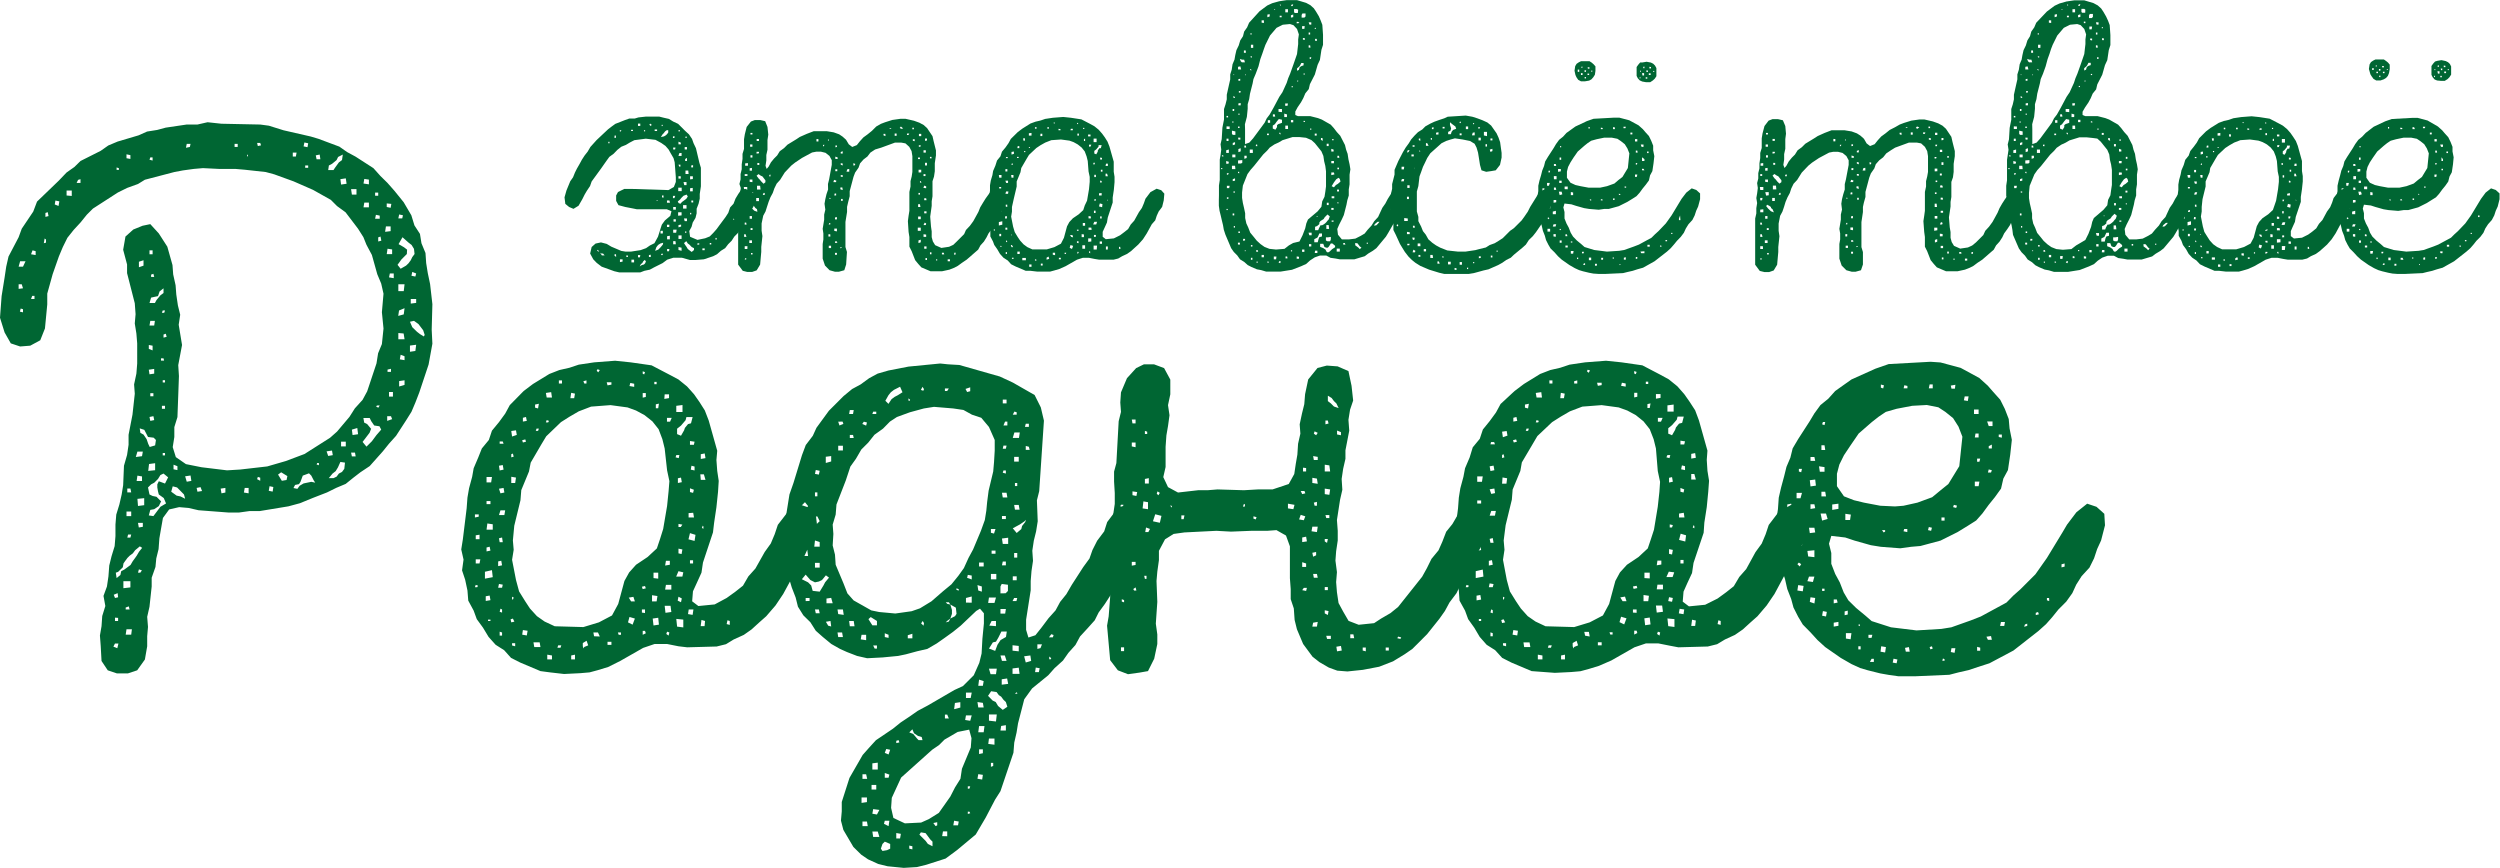
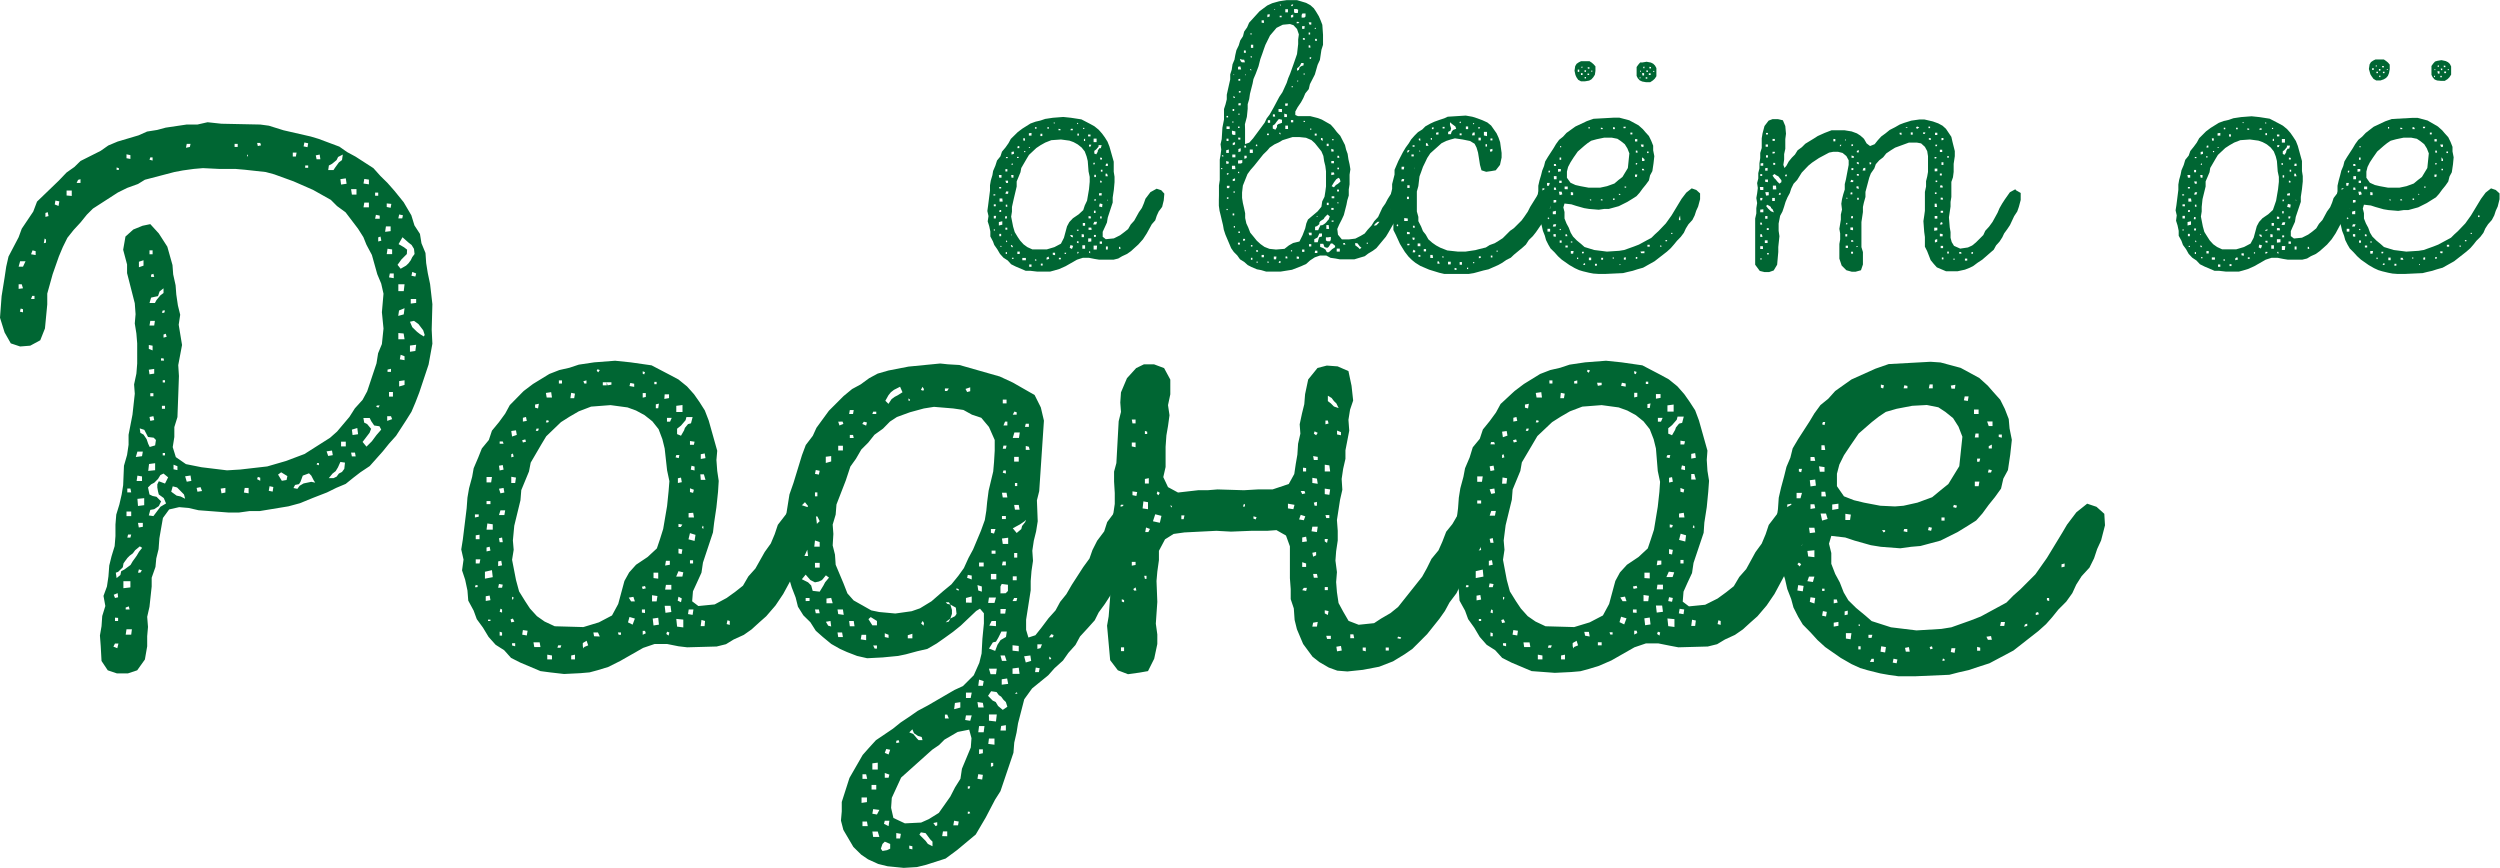
<svg xmlns="http://www.w3.org/2000/svg" viewBox="0 0 217.4 75.47">
  <defs>
    <style>.cls-1{fill:#063;}</style>
  </defs>
  <g id="Слой_2" data-name="Слой 2">
    <g id="Layer_2_copy" data-name="Layer 2 copy">
-       <path class="cls-1" d="M64.8,16.42l.41.16.36.24.11.53-.17.64-.24.37L65,18.8l-.6,1.1-.24.37-.3.3-.24.37-.3.3-.26.34-.37.23-.34.3-.33.17-.81.27-.73.06H60l-.71-.2h-.73l-.54.17-.4.3-.74.37-.37.2-.47.1-.37.14-.5,0-.43,0-.88,0-.43-.1-1.11-.4-.43-.33-.3-.31-.27-.5.13-.57.34-.3.47-.1.5.13.4.24.87.37.37.06h.47l.84-.13.47-.17.33-.23.4-.2.31-.57.2-.64.13-.4.27-.37.47-.4.1-.4-.4-.17-.44,0h-.57l-.43,0H55.39l-.34-.07L54.38,18l-.6-.16-.2-.37,0-.47.16-.3.54-.27.7,0,3.15.1.47-.27.17-.44v-.4l-.1-1.31-.1-.36-.24-.41L58.14,13l-.27-.31-.37-.26L57,12.16l-.84-.1-1,.13-.4.21-.33.2-.4.16-.34.27-.33.34-.37.27-.24.33-.26.37-.21.3-.83,1.14-.14.4-.27.4-.2.34-.2.4-.33.57-.44.27L49.49,18l-.33-.27-.07-.57.17-.6.33-.8.24-.34L50,15l.17-.34.23-.4.2-.37.24-.37.26-.33.24-.41.54-.6,1-.94.3-.23.33-.24.41-.16.43-.17.37-.13.47,0,.33-.1.64-.07h.5l.67,0,.4.1.44.1.37.23.43.2.61.61.33.3.27.4.13.37.21.44.3,1.27.13.43,0,.51,0,1.1-.1.67v.4l-.1.44-.17.44,0,.4-.1.4-.24.4-.1.37-.2.37.07.5.64.27.67-.14.4-.16.3-.3.3-.34.24-.33.53-.71.24-.37.16-.47.3-.33.17-.44.24-.4.23-.33ZM52.14,21.91l.2.3h.24l-.14-.16-.13,0-.17-.1-.1-.17-.1-.06,0,.1ZM53,12.46v-.13l-.1,0v.13Zm.57,9.65-.13,0,0,.13.14.1Zm0-10.32-.13,0V12h.1Zm.47-.47-.1,0-.07.07.1.06Zm.1,11.43v-.2l-.23,0v.24Zm.33-.54,0,.14.13,0,0-.13Zm.57-10.92h-.16v.1h.16Zm-.13,11.29v.24h.23v-.24Zm.77-11.83-.2,0,0,.2.2,0Zm0,11.43-.2,0,0,.2.17,0Zm.13.87L56,23l.1-.1.07-.17-.1-.13-.14.13-.07.14-.13.1-.1.2ZM56,11.32l0,.1h.1v-.1Zm.43,10.86,0,.17h.16v-.2Zm.24-11.33-.14-.1-.06.1.13.11Zm.26.41v.13l.21,0,0-.13Zm.74,9.85-.23.06-.17.1-.1.1-.1.14-.1.3.27-.1.2-.2.2-.24Zm-.5-3.69-.07,0,0,.06h.1Zm.47,2.88,0-.23-.2,0,0,.24Zm-.14,1.78,0,.1.13,0,0-.13Zm.24-10.22.17-.1.1-.1.1-.13,0-.21-.13,0-.14.1-.13.17-.1.1-.14.23Zm-.1-1h-.1l0,.1h.07Zm.06,6.33V17l-.13,0,0,.16Zm.51.24H58l0,.2h.26Zm0,2.11H58v.2l.2,0Zm-.2,1v.27h.24V20.5Zm.2,1.11-.2,0v.2l.17,0Zm.44-4.42.07-.2-.2,0,0,.2Zm-.13-5.36V12h.13l0-.17ZM58.77,18h-.23l0,.23h.23Zm0,1.27,0-.2h-.2v.2Zm.07.7h-.3v.27h.26Zm-.1,1h-.2v.27h.23Zm0-8.14h-.2l0,.17.17,0Zm.54,3.79,0-.3-.3,0,0,.3Zm-.11,1.1.14-.16.1-.07.27-.2.13-.2-.1-.17-.27.1-.2.2-.1.13-.2.17.07.14ZM59,19.57l0,.2.23-.07,0-.17Zm.27,2.24,0-.27L59,21.48l0,.26Zm0-3.08,0-.27-.3,0v.3Zm0,1.74-.27,0v.31l.27,0ZM59,11.32v.1h.13v-.1Zm0,1v.23h.2V12.4Zm.07,1-.07.24h.27V13.3Zm.1,1H59l.07.17h.1Zm-.17,1v.21l.2,0v-.2Zm.7,2.82v-.3l-.3,0,0,.3Zm0-2.31h-.26l.06.27h.2ZM59.48,19l.06.23h.2V19Zm.87,2.58-.2-.1-.2-.21-.14-.1-.13-.2-.2.17.13.2.1.14.07.13.1.1.27.2.2-.17ZM59.74,13v-.21h-.2V13Zm-.16.83V14l.16,0,0-.27Zm.27,1h-.24l0,.3.27,0Zm-.17,5.29-.1,0v.13l.1,0Zm-.07-8.24V12h.1l0-.13Zm.64,3.69v-.24l-.24,0v.27Zm-.24.8,0,.27.23,0,0-.3Zm.1,2.14-.1,0,0,.13.1,0Zm0-4.12,0,.17h.16v-.2Zm.17,3.22,0-.17-.16,0v.16Zm.53,3.65v-.1l-.16,0,0,.13Zm.47.5,0-.16h-.2l0,.16Zm.57-.63h-.13v.13h.13Zm.47-.44h-.1v.14h.1Zm1.54-1.61L63.76,19l0,.1.07,0Z" />
-       <path class="cls-1" d="M87,16.55l.4.23,0,.61-.17.6-.13.4-.27.41-.37.77-.23.36-.27.37-.17.34-.23.37-.3.33-.2.37-1,.87-.4.27-.37.27-.3.16-.43.17-.64.14-1,0-.8-.34-.27-.3-.27-.33-.3-.77-.2-.4,0-.41,0-.43-.07-.44-.06-.94.06-.46.07-.44V18l0-.47,0-.4,0-.44.1-.47v-.47l.1-.4.06-.4v-.7l0-.67-.07-.44-.2-.37-.33-.3-.37-.07h-.54l-1.2.44L76.1,13l-.41.27-.26.34-.34.26-.3.34-.13.37-.3.43-.14.37-.33,1.24,0,.44-.13.5-.1.43v.44l-.14.87v.4l0,.47,0,.44,0,.87.13.43L73.58,23l-.16.5-.47.13-.34,0-.47-.13-.4-.41-.2-.6,0-.4v-.87l.06-.4V20.3l-.06-.4.13-.8v-.44l.1-.43-.07-.51.07-.4.1-.43.14-.41L72,16l.1-.4.23-1.27,0-.4-.2-.37-.34-.27-.4-.1-.4,0-.37.07-.87.47-.6.4-.34.27-.57.6-.4.64-.3.33-.2.41-.14.4-.2.37-.16.4-.14.43-.13.41-.2.37-.14.67,0,.63.07.47-.1.94,0,.43-.1,1.11-.3.5-.4.14-.41,0-.4-.1-.4-.54,0-.57v-1.7l0-.47,0-.41V19l.1-.44v-.46l.06-.44-.06-.44.06-.4.07-.47L64.3,16l.1-.4,0-.47.1-.41,0-.43.07-.47v-.44l.13-.43,0-.4,0-.44.07-.43.16-.64.37-.47.34-.13h.47l.43.1.2.5.07.67-.07.47v.43l0,.41-.1.46v.47l-.07.47.1.27.17-.2.2-.37.27-.33.27-.27.23-.37.37-.27.3-.3.77-.47.3-.2.61-.27.6-.23.43,0,.71,0,.6.1.47.17.3.2.3.27.24.4.3.23.4-.16.27-.34.3-.33.37-.27.37-.3L76.2,11l.4-.23.37-.14.63-.2.71-.1h.43l.74.17.47.17.37.2.3.27.47.7.1.44.2.8,0,.44-.1.67,0,.7-.07.47-.13.4,0,.87,0,.44-.07.43v.4l-.13.94.07.87.06.41,0,.5.1.37.2.33.54.24.67-.1.37-.17L83.2,21l.64-.64L84,20l.34-.36.3-.41.44-.8.16-.4.24-.4.23-.37.44-.61.47-.26ZM64.71,20.37l0,.23h.2l-.07-.23Zm0-3.85.27,0,0-.26h-.3Zm0,1.71,0,.23.27,0v-.26ZM65,21.41l-.24,0,0,.24.23,0Zm-.2-7.2,0,.2.24,0,0-.23Zm.16,3h-.2v.21h.17Zm-.2,5.36h.1l.07-.06-.13-.07Zm0-7.43v.16H65v-.16Zm.13,4.22-.13,0v.17l.16,0Zm.6-2.38,0-.27h-.3l.07.3Zm-.1,4.15v-.23l-.23,0v.23Zm-.2-6.5v.21l.2,0,0-.24Zm.24,1.21v-.23l-.24,0,0,.2Zm.4,2.35-.14-.1-.1-.14-.13-.1-.2-.1-.07.13.17.21.23.23.27.1Zm-.64.6,0,.23h.2v-.23Zm.24-6.23h-.2v.2l.2,0Zm0-1h-.17v.13l.17,0Zm0,2.14v-.2h-.17l0,.2ZM65.44,20l0-.16h-.17V20Zm0,2-.13,0v.13h.13ZM66,17.49v-.27l-.24,0,0,.27Zm0-4.16V13.2l-.21,0v.16Zm.56,2.35-.26-.34-.14-.06-.2-.14-.17.14.17.23.1.1.14.17.2.2.16-.13Zm-.46.47h-.27l0,.33.31,0ZM66,12.26l0-.17h-.2v.17Zm-.14,1.91,0,.17.17,0,0-.16Zm.64,2.61-.1,0-.07.17h.17Zm.4-1.57v.13H67v-.16ZM71,12.09v.21l.17,0v-.2Zm.63.61.07-.1-.13,0,0,.14Zm.44-.57-.07,0v.1h.07Zm.13,8.24-.16,0,0,.2.17,0Zm.07,1h-.2l0,.2h.2Zm-.07-4.16-.1,0,.07.1.07-.07Zm0,2.18-.07,0-.07.13h.14Zm.53-3.68-.2-.07-.06.2.23,0ZM72.55,17h.16v-.17l-.13,0Zm.23,3.12v-.24l-.23,0v.2Zm0,.87h-.17l0,.13h.2Zm0-8.21,0-.13h-.13l0,.16Zm.06.91-.2-.07,0,.2.2,0Zm-.23,5.22,0,.17h.17v-.2Zm0,3.08v.17h.17v-.17Zm.2-7.27h-.17v.17h.17Zm.44,1.58-.17,0,0,.16.2.07Zm-.07,5.26v-.07l-.1,0,0,.1Zm.1-8.21,0-.2-.17.07,0,.13Zm-.17.84,0,.13.17.07,0-.17Zm.17,1.2v-.16l-.17,0v.13Zm0,1.91h-.14v.17h.14Zm.4-2.58-.07.21h.24v-.24Zm.7-.46-.17-.07,0,.2h.1Zm2.61-2.62-.16,0,0,.13.17.07Zm.51-.5-.14,0,0,.06.13,0Zm.47.67v-.2h-.17l0,.2Zm.57-.64L78.34,11l-.1.13.14.07Zm.53.44h-.2l0,.13H79Zm.4-.5h-.13v.13l.13,0Zm.07,1.17,0-.17-.16,0,0,.13Zm.57-.64-.2,0,0,.2.2,0Zm0,3.35v-.23l-.23,0,0,.24ZM80,17.76h-.16V18l.2,0Zm.07,1.07h-.23v.23h.23Zm0,1.24V19.8l-.26,0v.27ZM80,13.7l-.17,0v.13H80Zm0,3.08h-.13v.14H80Zm-.13,4.13v.23l.2-.07,0-.23Zm.2-8.28-.17,0v.13l.14,0Zm0,3.12H80v.13h.13Zm.44-2.68-.2,0,0,.2h.2Zm-.2,2.07,0,.17h.17l0-.17Zm.23,4.29-.13-.07-.1.21.2,0Zm-.23.94v.23l.23,0,0-.2Zm.23-4,0-.16-.17-.07-.07.2Zm0,.87-.17,0v.17l.2,0Zm-.17,1.14v.17h.2v-.17Zm0,3.05v.2h.2v-.2Zm.24-9.21v-.17h-.17v.2Zm0,1.94-.17,0v.23h.17Zm0,8.28-.13,0v.17h.13ZM81,13.64h-.13l0,.13h.14Zm-.13,8.3v.17H81v-.17Zm.63.61h-.1v.1h.1Zm.57-.57-.16,0v.14h.2Zm.54.57h-.2l0,.17h.2Zm.5-.57-.13,0v.17h.1Z" />
      <path class="cls-1" d="M101.2,17.42l-.14.57-.3.4-.17.37-.13.4-.3.34-.44.8-.33.51-.41.46-.3.27-.33.3-.34.24-.43.2-.34.2-.4.1-1.27,0-.37-.06-.5-.1h-.54l-.5.16-1,.57-.54.24-.44.13-.37.1-.4,0-.7,0-.6-.07-.41,0-.87-.37-.4-.2-.3-.33-.37-.24-.3-.33-.24-.41-.26-.37L86.35,21l-.23-.44,0-.43-.1-.47-.13-.41.07-.46-.1-.44.06-.44.17-1.34,0-.46.07-.41.14-.47.06-.36.2-.47.14-.44.3-.37.13-.4.31-.37.26-.37.2-.37.61-.6.4-.3.7-.44.44-.16.43-.1.41-.14.67-.1.9-.07.67.07.91.14.77.4.36.2.37.3.3.34.24.33.23.37.17.43.37,1.31,0,.4,0,.47.07.44,0,.47-.06.67-.1.67,0,.43-.43,1.31-.07.43-.2.44-.17.37,0,.43.27.21.7-.07.54-.27.36-.27.34-.27.23-.4.3-.33.41-.74.26-.37.17-.4.14-.4.43-.57.54-.3.4.13.27.3ZM86.39,17l.16,0v-.1h-.16Zm.13,2.95-.1,0,0,.1h.1Zm-.1-2.18v.17h.17v-.17Zm.2,1h-.2V19h.17Zm.54.77,0-.3-.3.07v.3Zm-.1,1,0-.2-.16,0v.2Zm-.17-5.09h.2l0-.23h-.23Zm0,.94h.17v-.13h-.17Zm.27.87-.24,0,0,.27h.27Zm-.27,1.17.17,0,0-.17-.13,0Zm.17,2.95H87v.1h.1ZM87.39,19l.17,0,0-.2-.14,0Zm.2.8-.16,0,0,.17h.17Zm-.16-5.09,0,.2.17,0,0-.2Zm0,1,.06.2.17,0,0-.2Zm.26.94h-.2l-.06.2h.23ZM87.59,18l0-.2-.13,0,0,.16Zm-.13-4.25h.17l0-.1h-.13Zm.1,7.17-.07,0,0,.13.1,0Zm0,1-.1,0v.17h.1Zm.4-.43.14,0L88,21.31l-.1,0Zm0-8.28,0,.23.21-.06,0-.2Zm0,1.14.1,0,0-.14-.07,0Zm0,1.1h.17l0-.23-.2,0Zm6.57,2,.17-1,.06-.64,0-.43-.1-.47L94.59,14l-.1-.4-.16-.43-.27-.34-.34-.27-.36-.2L93,12.23l-.74-.1-.84.06-.53.21-.41.23-.36.24-.64.6-.2.33-.47.81-.07.37-.33.8,0,.44-.26,1.1L88,18l0,.4-.07.44.17.87.14.47.26.43.21.31.3.33.33.24.44.2,1.24,0,.67-.2.57-.3.26-.51.27-1,.2-.37.31-.33.5-.34.4-.37.13-.4ZM88,20.5l0,0,0-.1-.07,0Zm.14,1.91H88v.1l.14,0Zm.3-8.77,0,.1.14,0,0-.1Zm.24,8.24-.21,0,0,.21.2,0Zm-.21-9,.17,0,0-.17-.14,0Zm.74,9.75,0-.2H88.9l0,.2ZM89,12.23l.13,0,0-.2-.16,0Zm.06.9,0,.1h.1l0-.1Zm.41-1.54,0,.2h.23l0-.23Zm0,1.28h.1l0-.07-.1,0ZM89.7,23l-.2,0v.2h.2Zm.41-.44H90l0,.1h.13ZM90,11.19h.14v-.13H90Zm.47.64h.17l0-.2-.16,0Zm.2,11.09-.16,0v.17h.16Zm.57-.41-.06-.2-.17.1v.14l0,.1,0-.07Zm-.16-11.32h.13v-.13l-.13,0Zm.67,11,0-.21h-.2l0,.17Zm-.14-11.5.07.07.07-.1-.1,0Zm.44.51,0,.13.17,0v-.1Zm.2,11.22h-.17v.13h.17Zm.47-.44h-.14l0,.11h.1Zm.6-.6-.23-.07-.07.24.2.1Zm0-.74-.06-.2-.21,0,.1.16Zm-.23-9.31.2,0v-.13l-.17,0Zm.7,8.74,0-.1-.14,0,0,.1Zm0,1.08v-.17h-.14v.13Zm-.1-10.36.06,0,0-.1-.1,0Zm0,1,.13,0v-.17h-.13ZM93.79,22l0-.1h-.1v.17Zm.27-1.64v.26h.2l0-.23Zm.3,1.27,0-.3-.24,0,0,.3Zm0-2v-.24h-.2v.24Zm-.17-8.41h.1v-.1h-.1Zm.07.87v.17h.1l0-.2Zm.36-.23.21,0v-.16h-.21ZM94.9,21l0-.27h-.27l0,.3Zm-.24-2.21,0,.2.2,0v-.17Zm.24,1h-.24l0,.2h.27Zm-.1,2.07-.1,0,0,.1.1.07Zm.1-9.28h-.2v.17h.13Zm.16,1.71.14,0,0-.14H95.1Zm.34,5-.24,0-.1.23h.27Zm-.3-6.93h.26v-.31l-.26,0Zm.3,9-.3,0,0,.34.27,0Zm.2-8.47.13,0,.07-.27h-.27l0,.13-.2.24-.17.13v.23l.17.07.13-.23,0-.1Zm-.3,7.7,0-.16-.17,0,0,.17Zm0-5.19,0-.2-.14,0v.2Zm-.17,2.92v.2l.14,0,0-.2Zm.17-1-.13,0v.14h.1Zm.27-.51V17h.23l0-.21Zm.3.94-.23-.06-.07.26.27.07ZM95.83,21l-.2,0,0,.2.2,0Zm-.16-7.3v.17h.16l0-.14Zm0,2v.17l.13,0,0-.13Zm.13,3.12h-.13V19h.13Zm.07-3.89v-.17l-.14,0,0,.17Zm.27-.5.2,0,0-.2-.16,0Zm0,.9h.2l-.07-.23h-.13Zm.2,6.1-.17,0,0,.27h.16Zm-.07-4.09,0,0,0,.1.07,0Zm1.14,4.13-.1,0,0,.17.13,0Z" />
      <path class="cls-1" d="M121.87,16.55l.37.23,0,.64L122,18l-.24.41-.37.67-.67,1.17-.2.33-.83,1-.31.23-.4.24-.3.23-.44.13-.46.14-.64,0h-.64l-.37-.07-.43-.06-.37-.2h-.54l-.46.16-.41.27-.33.3-.44.2-.8.31-1,.16h-.61l-.63,0-.44-.13-.37-.07-.47-.2-.33-.17-.3-.27-.37-.23-.24-.34-.3-.3-.23-.33-.5-1.18-.14-.43-.07-.4-.1-.41-.1-.43-.1-.4-.06-.44v-.5L106,17v-.47l0-.4.07-.47,0-.47,0-.44v-.87l.07-.4.06-.47-.06-.47.1-.44.06-1,.14-.71,0-.4V9.48l.13-.4.11-.44,0-.4.2-.9.1-.44V6.47l.13-.41.07-.47.17-.4.07-.4.1-.43.2-.41.13-.43.24-.37.1-.4.26-.37.17-.4.91-1,.67-.5.43-.2.61-.17.66-.1.41,0h.47l.8.24.37.2.3.27.2.3.24.4.16.37.14.37.06.87,0,.5,0,.37-.14.44-.13.87-.2.43-.24.84-.43.84-.1.43-.3.37-.17.4-.2.37-.3.44-.2.37V10l.23.1h.33l.74,0,.67.17.34.13.77.44.27.3.26.34.3.33.41.8.1.41.13.36.07.47.1.44.07.43-.07.47v.84l-.07.44V17l-.13.43-.07.37-.23.9-.17.37-.24.47-.16.37.06.5.34.41h.6l.57-.07.47-.24.34-.2.26-.33.34-.37.23-.37.34-.37.17-.37.2-.43.26-.37.21-.4.36-.57.51-.3Zm-15.58-1.94-.1,0,0,.1.1,0Zm.07-1.11h-.1l0,.1.14,0Zm.5.57-.23-.07,0,.24.2,0Zm0-.77V13l-.23.07,0,.23Zm-.07-3.22-.13,0,0,.13.14,0Zm-.13.91v.23h.27V11Zm.17,1.07h-.17l0,.2.17,0Zm-.14,3,0,.13.1,0,.07-.13Zm.24,1.1-.24,0,0,.2h.2Zm-.1,1-.14,0,0,.13h.13Zm-.07,1.11v-.1l-.1,0,0,.1Zm.67-6.54v-.3l-.3-.07,0,.27.07.1Zm0,1.71h-.27l0,.24.27,0Zm-.27-2.88v.1l.1,0v-.1Zm.24,2,0-.2-.2.07,0,.2Zm0,1.85h-.27v.3l.3,0Zm0,1.3,0-.2-.2.07,0,.17Zm-.07-6.23h-.14l0,.17.13,0Zm0,9.25v-.17l-.14,0v.17Zm-.07-12.26,0,.06h.06l0-.06Zm0,1.87v.17h.13V8.44Zm.13,8.31h-.13v.1h.13Zm0,3-.1,0,0,.14.1,0Zm.27-5.7,0,.27h.26l.11-.07,0-.23Zm0-8.14,0,.23.27,0-.07-.27Zm.13,5.19-.13,0v.13l.13,0Zm-.1,1.14h.17v-.17l-.2,0Zm.2-4.22-.16,0,0,.13.14,0Zm-.2,1.07v.17h.2l0-.2Zm0-2.11v.14h.16l0-.17Zm0,3,0,.1.1,0,0-.1Zm.2,3.28,0-.27-.2.07,0,.27Zm-.13,1.91v-.13h-.1v.1Zm.06,5.06-.13,0,0,.13.13,0Zm0,1.14,0-.17-.17,0,0,.16Zm0-16.15.07.2.1.1.27,0-.07-.23-.17,0Zm4.26,16.22.37-.21L113,21l.27-.54.23-.6.1-.44.14-.33.84-.71.33-.4.07-.47.2-.4.07-.44.06-.46,0-.44,0-.87-.06-.47-.1-.4-.07-.47-.17-.4-.57-.71-.3-.27-.47-.2-.57-.06-.6,0-.87.27-.34.2-.37.17-.4.27-.23.27-.34.33-.8,1-.3.34-.27.37-.4,1-.07.6,0,.47.07.44.1.43.1.47,0,.41.1.46.17.37.17.44.33.4.24.3.33.3.34.24.43.17.57.06.74-.06ZM108.33,4.39l-.16,0,0,.2h.17Zm-.06,16.52,0-.14-.17,0v.17Zm0-9.65,0,.47,0,.5,0,.3.37-.13.33-.37.74-1,.27-.37.17-.36.26-.34.34-.6.5-.94.27-.4.2-.44.17-.37.13-.4.17-.4.3-.84.3-.87.1-.87,0-.4.06-.44-.16-.47-.31-.33-.3-.1-.63.06-.54.27-.57.67-.4.81-.13.36-.14.41-.17.47-.16.63-.24.64-.2.47-.07.37-.23.9-.07.47-.13.44v.4l-.07.7-.17.64Zm.07,1.4h-.13v.17h.16Zm.07.88-.2,0v.27l.2-.07Zm-.07,8.24h-.1v.06l.1,0Zm0-15.31-.07,0,0,.1.06-.07Zm.6,6.53h-.26l0,.3h.27Zm-.23-7,0,.07.1.07,0-.1Zm.13-3.11-.1,0V3h.1Zm.14,1h-.2l0,.27h.2Zm-.07,17.42h-.13v.13h.13Zm0,1.11-.13,0v.17h.13ZM108.77,5h.1l0-.1-.13,0Zm.54,7.54-.1.07v.1l.13,0Zm.06,9.21h-.13v.14h.17Zm0,1-.1,0,0,.1.1,0ZM109.91,2l0-.23h-.2l0,.2Zm0,20.17h-.2v.2h.2Zm.27-10.55,0,.13h.16v-.13Zm.13,11.12-.1,0,0,.1h.13Zm-.1-21.47v.23l.2-.07v-.2Zm.24,9.18h-.2l0,.23h.2Zm.4.36-.17.11,0,.26.23.1.14-.23v-.17l.13-.1.3-.1,0-.27-.27-.06-.17.2Zm0-.87h-.16v.2h.2ZM111,22.31h-.23l0,.24.2,0ZM110.88.87l0-.07-.06,0,0,.07Zm.6,8.88,0-.27-.3,0,0,.24Zm-.1,13-.1-.06-.1.13.14.07Zm-.13-11.22,0,.1.1.07,0-.14ZM111.38.5l0-.1-.1,0,.07.1Zm.07.87-.17,0v.13l.17,0Zm.47,8.58-.24-.07,0,.3.23,0ZM112,1.07l0-.27-.23,0,0,.27Zm0,9.85-.23,0,0,.3.24,0ZM112,9h-.24v.2l.2,0Zm-.07,13.3h-.14l0,.17h.17Zm.53-20.81,0-.23-.2.07,0,.2Zm0-1.1-.13,0-.07.14.14,0Zm0,10.25,0-.2-.2,0,0,.2Zm-.1,11.12-.1,0,0,.1.1,0Zm.06-14.27-.1,0,0,.1h.1Zm.47-6.63-.1-.07h-.26l0,.27.07.07.26,0Zm-.13,21.44,0,.2h.2v-.17Zm.13-20.4-.13,0,0,.13L113,2Zm.1,3.88-.2.17,0,.2.16-.07.07-.23.14-.1.2-.07,0-.2-.2,0-.1.2ZM112.89,7l-.07,0,0,.1.06,0Zm.64-5.83h-.27l-.07.13v.23h.24l.1-.1Zm-.07,1.1h-.23l0,.24.2,0Zm-.23,19.43,0,.2h.2l0-.2Zm.23-18.22,0-.17h-.16v.13Zm0,2.91-.1,0v.1l.1,0Zm0,4.12-.1,0v.1l.13,0Zm.33,9.72.07.23h.2l0-.23ZM113.93,3l0-.17-.13,0,0,.17Zm0,.94h-.13l0,.2.16,0Zm.1-2h-.23l.07.2h.16Zm0,19.29h-.2v.2h.2Zm0-16.25h-.14v.14H114Zm0,6.2-.1,0v.1h.1Zm.53,9.48-.27.14,0,.27h.3l.07-.27.06-.17.24-.07,0-.26-.23,0-.1.23Zm-.06-17.28-.14,0,0,.17.17,0Zm-.17,18.62.23,0,0-.2h-.2Zm0-19.56v.07h.1l0-.1Zm.17,9.35v-.17h-.17v.17Zm.33,7.8.14,0,.13-.07.14-.1.1-.1.1-.13.1-.1.1-.27-.2-.17-.24.24-.1.16-.27.17-.1.13,0,.14-.2.17-.17.06v.3l.27,0,.07-.17Zm-.26-.8-.07,0v.07l.07,0Zm.6,2.68-.1-.27-.27,0,0,.27.26.1.21.14.06.13.07.1.13,0,.1-.07.21-.2.26-.17,0-.13-.24-.2-.13,0-.17.27-.1.1-.13,0ZM115,12l-.13,0,0,.17.17.07Zm.47,8.64-.17,0,0,.27.13.07.24,0,.06-.17V20.6Zm.07-1.07-.2,0,0,.34.24,0Zm0-1.74,0-.2-.16,0,0,.2Zm-.17-5.33v.2l.17,0v-.2Zm.6-.4h-.13l0,.1h.13ZM116,14h-.23l0,.2h.23Zm0,1-.23,0,0,.23.27-.06Zm-.2,2.24.23,0,0-.17-.23,0Zm.17.84h-.2v.17h.2Zm0,1.1-.17,0,0,.1.16,0Zm0-6,0-.17-.2-.07,0,.24Zm.54,2.38-.11-.1-.2.13-.2.27-.06.1-.14.23.2.1.17-.2.17-.1.23-.2Zm0,6.06-.27,0,0,.26.27,0Zm-.07-8.07-.14,0,0,.17h.17Zm0,2.94-.17,0,0,.16.17,0Zm0-1.91h-.14v.14l.14,0Zm-.14,3v.1l.1,0,0-.07Zm.64,3.55h-.13v.14H117Zm.91,0,0,.2.27.2.13.14.14-.14-.14-.1-.2-.27Zm1.1.07v-.1l-.1,0v.1Zm.74-1.61.13-.13.14-.17-.17,0-.24.2-.06.14Zm1.34-1.44-.07,0,0,.1h.06Z" />
      <path class="cls-1" d="M134.67,16.48l.4.3,0,.61-.24.57-.13.4-.24.37-.3.6-.6.87-.27.34-.34.33-.26.4-.3.27-.74.61-.27.26-.4.2-.34.24-.36.2-.84.37-.44.1-.47.13-.37.1-.43.07-1.14,0-1,0-.43-.1-.88-.27-.77-.33-.43-.27-.3-.24-.3-.3-.31-.4-.23-.37-.2-.33-.2-.44-.17-.37-.2-.4,0-.47-.07-.4-.14-.5,0-.44V16.85l.1-.43,0-.41.21-.83v-.41l.33-.77.4-.77.24-.4.27-.37.2-.33.3-.34.3-.3.37-.23.27-.27.43-.24.34-.16.47-.17.4-.13.3-.14,1.57-.1.57.1.44.14.43.16.44.2.33.27.47.67.17.37.14.4.06.44.07.5,0,.4-.14.64-.37.47-.4.07-.43.06-.41-.13-.13-.47-.1-.64-.07-.43-.13-.44-.17-.33-.4-.24-.64-.13-.67-.1-.37.1-.4.13-.4.2-.3.27-.67.6-.27.41-.17.36-.2.41-.13.37-.17.46-.1.84-.13.47,0,.6,0,1.14.13.47,0,.37.24.47.16.4.24.3.23.41.34.3.33.23.37.2.61.24.93.1.64,0,.87-.13.37-.1.54-.13.33-.21.44-.16.33-.2.37-.24.64-.64.33-.23.67-.67.24-.33.3-.44.2-.4.77-1.24.47-.3Zm-13.27.61,0,.23.23-.07,0-.23Zm.2,2.48-.1-.07-.06.1.1.1Zm.51-4-.2,0-.07.2.23,0Zm0-1.07h-.23v.23h.2Zm0,4.46v.26l.31,0V19Zm.37-5.73.1-.17h-.16l-.07.2Zm-.13,3.88v.2l.17,0,0-.2Zm0,3.05,0,.2.24,0V20.2Zm.23-4.05-.2,0v.23h.2Zm0,5.09h-.2l0,.13.17,0Zm.36-7.77-.2,0,0,.17h.2Zm.07,7.4,0-.17h-.2l.06.21Zm0-1.2-.14,0,0,.17.17,0Zm0-7-.17,0v.13l.17,0Zm.07,9.18-.17-.1-.07.23.21,0Zm-.07-7.1v-.14H123v.14Zm.5,6.46h-.23l0,.24h.24Zm0,1h-.16l0,.16.17,0Zm0-10.12h-.13v.13l.13.07Zm0,1.1-.07-.1,0,.17Zm.5,8.51h-.2l0,.2h.2Zm.1-9.21H124l0,.23h.23Zm.47,9.72h-.2v.26h.24Zm-.06-10V12h-.1v.13Zm0-1.07,0,.13.14,0,0-.17Zm.36.44v.16l.21,0v-.2Zm.24,11.19H125v.2h.2Zm.5-11.7h-.17l0,.14.17,0Zm-.1,11.26-.1,0v.1h.13Zm.64.47-.24,0,0,.23h.23Zm.2-11.46.27-.1-.07-.2-.27-.2-.2-.17,0,.23.1.31-.06.2-.2.1,0,.2.24,0,.06-.21Zm.13,12,0,.17.17,0v-.14Zm.44-12.7,0,.1h.1v-.13Zm0,1v.16h.17v-.16Zm0,11.19,0,.23.2,0v-.23ZM127.47,11l0,.23.2,0V11Zm.1,12.29v.11l.1,0,0-.14Zm.5-11.75-.07.23.24,0,0-.26Zm.13,11.25h-.1l0,.1.1,0Zm0-12.09-.1,0v.1l.07,0Zm.51.37h-.17l0,.1h.14Zm.06.9-.2,0v.24l.2,0Zm0,10.45v-.13h-.17l0,.17Zm.54-10.95-.27,0,0,.31.27.06Zm0,1.27,0-.2-.13,0v.2Zm.47.2-.23.07.06.2.17-.07Zm0-.9-.17,0v.17l.17,0Zm-.14,10.18v.17l.14,0,0-.16Zm.6-.43h-.1v.1h.1Z" />
      <path class="cls-1" d="M138.56,23.79l-.37-.07-.54-.13-.33-.1-.37-.17-.47-.27-.67-.47-.33-.3-.3-.34-.34-.33-.2-.34-.2-.4-.1-.37-.17-.43-.1-.44-.14-.4-.1-.47-.06-.4-.07-.7v-.61l.07-.43,0-.47.1-.44.14-.47.1-.4.16-.4.1-.4.24-.4.5-.77.2-.34.27-.37.34-.27.3-.33L137,11l1-.47.57-.2,1.81-.1.43,0,.87.23.81.44.37.33.23.27.3.33.2.41.17.43,0,.4.1.51-.07.63-.1.67-.2.37-.1.44-.27.37-.27.33-.27.37-.27.3-.36.23-.44.27-.74.37-.87.24-.4,0-.47.07-.84-.07-.43-.07-.71-.2-.4-.13-.6-.07-.1.34.1.4V19l.17.43.2.37.17.44.2.33.33.34.4.33.27.24.84.26,1.11.14,1.07-.07.43-.07.84-.3.44-.17,1.1-.6.3-.3.3-.27.64-.67.5-.7.67-1.11.2-.33.41-.54.47-.37.4.14.33.3,0,.5-.17.64-.17.37-.13.4-.2.4-.34.37-.23.37-.17.37-.27.36-.33.34-.27.33-.27.31-.33.3-1.08.84-1,.56-.5.14-.4.13-.44.1-.4.1-1.51.07H139Zm-4.39-6.37,0,.1.1.07,0-.13Zm.13,1.21v-.17h-.16v.17Zm0-2.25-.17,0v.2l.2,0Zm.4-.23.07-.24h-.24v.24Zm.07.74h-.2l0,.2.24,0Zm-.2,1,0,.24.24,0,0-.23Zm.16,1.08-.1-.07-.06.07.1.1Zm.07,1.17,0-.24-.23,0,0,.24Zm0-5.29h-.14V15l.1,0Zm.23,3.55,0,.23.27,0v-.3Zm.3,1.1h-.23l-.07.2.24,0Zm0-1.91,0-.2h-.23l0,.24Zm-.2-2,.23,0,0-.27-.24,0Zm.16,5,0-.23-.2,0,0,.2Zm0-6.33h-.16v.17h.2Zm0,2.05h-.16v.2l.2,0Zm.44-1.41v-.2l-.24,0,0,.24Zm.13,2-.06-.23h-.24l.07.3Zm-.1-3,0-.2h-.14v.2Zm-.17,1.81v.2h.21l0-.2Zm.17-3h-.1l0,.1.1,0Zm-.13,7.2v.1h.1v-.1Zm.17,1.2,0-.2-.17,0,0,.2Zm.53-4.65v-.24l-.27,0v.23Zm-.07,3.92h-.13v.16l.17,0Zm.07,1.14v-.17l-.2,0v.17Zm.67-5.43.44.1.7.13.64,0,.37,0,.6-.13.64-.23.36-.31.34-.26.47-.78.13-1.27-.17-.43-.23-.37-.34-.27-.3-.2-.5-.1-.64,0-.67.14-.47.13-.3.2-.3.24-.57.5-.37.53-.26.41-.21.4-.1.4v.54l.31.43Zm-.4,5,.13,0V21l-.13,0Zm0-4.39v.27h.2l0-.23Zm.24,5.13h-.24v.23l.2,0Zm.37-.34,0-.06,0,.06.07,0Zm-.07.91v.13h.1v-.13Zm.6-.5h-.17v.13h.14Zm0,1-.07.14h.17v-.14Zm.4-11.86v.14l.1,0,0-.13Zm.23,11.36-.2,0,0,.23.2,0Zm0-5.06h-.13l.06.1.07,0Zm.5,5.76,0-.16-.17,0,0,.17Zm.34-12,0,.13h.16v-.1Zm.13,6.23h-.13l0,.1.16,0Zm.07,5.09-.17,0,0,.17h.16Zm1-5.16-.14,0,0,.13.13,0Zm0-6.2h-.14l0,.17h.17Zm-.07,11.33-.1,0,0,.1.11,0Zm.44-5.56v.13H141V17Zm.13,6.19v-.06l-.07,0,0,.1Zm.47-12-.2,0,0,.13h.17Zm-.17,11.39,0,.17.17,0,0-.21Zm.07-6.09.13,0,0-.1-.14,0Zm.67-4.79h-.17l0,.16.17,0Zm.43.57h-.2v.2h.2Zm0,1h-.13l0,.17h.16Zm0,2.08h-.2v.2h.16Zm0-1h-.13v.13h.1Zm0,8.31v-.14l-.13,0v.17Zm.27-.61.07.14H143l0-.17Zm.27-9.31h-.24l.07.2h.17Zm0,2.11-.13,0,0,.13H143Zm-.13-1V14H143v-.16Zm.57-.37v-.13h-.13v.13Zm.1,8.14,0-.16h-.2l0,.16Zm1-.1-.1,0,0,.1.13,0Zm.37-.47v.1l.14,0,0-.1Zm.6-.63h-.1v.1l.1,0Zm.67-1.51L146,19v.14l.13,0Z" />
      <path class="cls-1" d="M175.32,16.55l.4.23,0,.61-.16.6-.14.4-.27.41-.36.77-.24.36-.27.37-.16.34-.24.37-.3.33-.2.37-1,.87-.41.27-.36.27-.31.16-.43.17-.64.14-1,0-.8-.34-.27-.3-.27-.33-.3-.77-.2-.4,0-.41,0-.43-.06-.44-.07-.94.07-.46.06-.44V18l0-.47,0-.4,0-.44.1-.47v-.47l.1-.4.07-.4v-.7l0-.67-.07-.44-.2-.37-.33-.3-.37-.07H166l-1.2.44-.37.23-.4.27-.27.34-.34.26-.3.34-.13.37-.3.43-.14.37-.33,1.24,0,.44-.14.5L162,18v.44l-.13.87v.4l0,.47,0,.44,0,.87.13.43L162,23l-.17.5-.47.13-.33,0-.47-.13-.41-.41-.2-.6,0-.4v-.87l.07-.4V20.3l-.07-.4.13-.8v-.44l.1-.43-.06-.51.06-.4.11-.43.13-.41,0-.47.1-.4.24-1.27,0-.4-.2-.37-.33-.27-.4-.1-.41,0-.36.07-.88.47-.6.4-.33.27-.57.6-.4.64-.31.33-.2.41-.13.4-.2.37-.17.4-.13.43-.14.41-.2.37-.13.67,0,.63.07.47-.1.94,0,.43-.1,1.11-.3.5-.4.14-.4,0-.41-.1-.4-.54,0-.57v-1.7l0-.47,0-.41V19l.1-.44v-.46l.07-.44-.07-.44.07-.4.06-.47-.06-.43.1-.4,0-.47.1-.41,0-.43.07-.47v-.44l.13-.43,0-.4,0-.44.07-.43.17-.64.36-.47.34-.13h.47l.43.1.21.5.06.67-.06.47v.43l0,.41-.1.46v.47l-.07.47.1.27.17-.2.2-.37.27-.33.27-.27.23-.37.37-.27.3-.3.77-.47.31-.2.6-.27.6-.23.44,0,.7,0,.61.1.46.17.31.2.3.27.23.4.3.23.4-.16.27-.34.3-.33.37-.27.37-.3.47-.24.4-.23.37-.14.64-.2.7-.1h.44l.73.17.47.17.37.2.3.27.47.7.1.44.2.8,0,.44-.1.67,0,.7-.06.47-.14.4,0,.87,0,.44-.07.43v.4l-.14.94.07.87.07.41,0,.5.1.37.2.33.54.24.67-.1.37-.17.33-.27.64-.64.17-.37.33-.36.3-.41.44-.8.17-.4.23-.4.24-.37.43-.61.47-.26Zm-22.25,3.82,0,.23h.2l-.06-.23Zm0-3.85.27,0,0-.26h-.3Zm0,1.71,0,.23.27,0v-.26Zm.23,3.18-.23,0,0,.24.24,0Zm-.2-7.2,0,.2.23,0,0-.23Zm.17,3h-.2v.21h.16Zm-.2,5.36h.1l.06-.06-.13-.07Zm0-7.43v.16h.17v-.16Zm.13,4.22-.13,0v.17l.17,0Zm.61-2.38,0-.27h-.3l.07.3Zm-.1,4.15v-.23l-.24,0v.23Zm-.21-6.5v.21l.21,0,0-.24Zm.24,1.21v-.23l-.24,0,0,.2Zm.4,2.35-.13-.1L154,18l-.14-.1-.2-.1-.07.13.17.21.24.23.26.1Zm-.64.6,0,.23h.2v-.23Zm.24-6.23h-.2v.2l.2,0Zm0-1h-.17v.13l.17,0Zm0,2.14v-.2h-.17l0,.2ZM153.81,20l0-.16h-.17V20Zm0,2-.14,0v.13h.14Zm.53-4.52v-.27l-.23,0,0,.27Zm0-4.16V13.2l-.2,0v.16Zm.57,2.35-.27-.34-.13-.06-.21-.14-.16.14.16.23.11.1.13.17.2.2.17-.13Zm-.47.47h-.27l0,.33.3,0Zm-.1-3.89,0-.17h-.2v.17Zm-.14,1.91,0,.17.17,0,0-.16Zm.64,2.61-.1,0-.07.17h.17Zm.4-1.57v.13h.14v-.16Zm4.19-3.12v.21l.17,0v-.2Zm.64.61.06-.1-.13,0,0,.14Zm.43-.57-.06,0v.1h.06Zm.14,8.24-.17,0,0,.2.16,0Zm.06,1h-.2l0,.2h.2Zm-.06-4.16-.1,0,.06.1.07-.07Zm0,2.18-.07,0-.06.13h.13Zm.54-3.68-.2-.07-.07.2.23,0Zm-.27,1.2h.17v-.17l-.14,0Zm.23,3.12v-.24l-.23,0v.2Zm0,.87h-.17l0,.13h.2Zm0-8.21,0-.13h-.14l0,.16Zm.07.91-.2-.07,0,.2.2,0Zm-.24,5.22,0,.17h.16v-.2Zm0,3.08v.17h.17v-.17Zm.2-7.27H161v.17h.16Zm.44,1.58-.17,0,0,.16.2.07Zm-.07,5.26v-.07l-.1,0,0,.1Zm.1-8.21,0-.2-.17.07,0,.13Zm-.17.84,0,.13.17.07,0-.17Zm.17,1.2v-.16l-.17,0v.13Zm0,1.91h-.14v.17h.14Zm.4-2.58-.07.21h.24v-.24Zm.7-.46-.16-.07,0,.2h.1Zm2.62-2.62-.17,0,0,.13.16.07Zm.5-.5-.13,0,0,.06.14,0Zm.47.67v-.2h-.17l0,.2Zm.57-.64L166.7,11l-.1.13.14.07Zm.53.44h-.2l0,.13h.16Zm.41-.5h-.14v.13l.14,0Zm.06,1.17,0-.17-.17,0,0,.13Zm.57-.64-.2,0,0,.2.2,0Zm0,3.35v-.23l-.23,0,0,.24Zm-.06,2.82h-.17V18l.2,0Zm.06,1.07h-.23v.23h.23Zm0,1.24V19.8l-.27,0v.27Zm-.07-6.37-.17,0v.13h.14Zm0,3.08h-.14v.14h.14Zm-.14,4.13v.23l.2-.07,0-.23Zm.2-8.28-.16,0v.13l.13,0Zm0,3.12h-.14v.13h.14Zm.43-2.68-.2,0,0,.2h.21Zm-.2,2.07,0,.17h.17l0-.17Zm.24,4.29-.14-.07-.1.21.2,0Zm-.24.94v.23l.24,0,0-.2Zm.24-4,0-.16-.17-.07-.07.2Zm0,.87-.17,0v.17l.21,0Zm-.17,1.14v.17h.21v-.17Zm0,3.05v.2h.21v-.2Zm.24-9.21v-.17h-.17v.2Zm0,1.94-.17,0v.23H169Zm0,8.28-.14,0v.17h.14Zm.47-8.81h-.14l0,.13h.14Zm-.14,8.3v.17h.14v-.17Zm.64.61h-.1v.1h.1Zm.57-.57-.17,0v.14h.2Zm.53.57h-.2l0,.17h.2Zm.51-.57-.14,0v.17h.1Z" />
-       <path class="cls-1" d="M190.33,16.55l.37.23,0,.64-.23.6-.24.41-.37.67-.67,1.17-.2.33-.84,1-.3.23-.4.24-.3.23-.44.13-.47.14-.63,0H185l-.37-.07-.43-.06-.37-.2h-.54l-.47.16-.4.27-.33.3-.44.2-.8.31-1,.16h-.61l-.63,0-.44-.13-.37-.07-.47-.2-.33-.17-.3-.27-.37-.23-.24-.34-.3-.3-.23-.33-.51-1.18L175,20l-.07-.4-.1-.41-.1-.43-.1-.4-.07-.44v-.5l-.1-.4v-.47l0-.4.07-.47,0-.47,0-.44v-.87l.06-.4.07-.47-.07-.47.11-.44.06-1,.14-.71,0-.4V9.48l.13-.4.1-.44,0-.4.2-.9.1-.44V6.47l.13-.41.07-.47.17-.4.07-.4.1-.43.2-.41.13-.43.23-.37.11-.4.26-.37.17-.4L178,1l.67-.5.43-.2.6-.17.67-.1.41,0h.47l.8.24.37.2.3.27.2.3.23.4.17.37.14.37.06.87,0,.5,0,.37-.14.44-.13.87-.2.43-.24.84-.43.84-.1.43-.3.37-.17.4-.2.37-.3.44-.21.37V10l.24.1h.33l.74,0,.67.17.34.13.77.44.27.3.26.34.3.33.41.8.1.41.13.36.07.47.1.44.07.43-.07.47v.84l-.07.44V17l-.13.43-.07.37-.23.9-.17.37-.24.47-.16.37.06.5.34.41h.6l.57-.07.47-.24.33-.2.27-.33.34-.37.23-.37.34-.37.17-.37.2-.43.26-.37.21-.4.36-.57.51-.3Zm-15.58-1.94-.1,0,0,.1.1,0Zm.07-1.11h-.1l0,.1.14,0Zm.5.57-.24-.07,0,.24.2,0Zm0-.77V13l-.24.07,0,.23Zm-.07-3.22-.13,0,0,.13.14,0Zm-.13.91v.23h.27V11Zm.17,1.07h-.17l0,.2.17,0Zm-.14,3,0,.13.1,0,.07-.13Zm.24,1.1-.24,0,0,.2h.2Zm-.1,1-.14,0,0,.13h.13Zm-.07,1.11v-.1l-.1,0,0,.1Zm.67-6.54v-.3l-.3-.07,0,.27.07.1Zm0,1.71h-.27l0,.24.27,0Zm-.27-2.88v.1l.1,0v-.1Zm.24,2,0-.2-.2.07,0,.2Zm0,1.85h-.27v.3l.3,0Zm0,1.3,0-.2-.2.07,0,.17Zm-.07-6.23h-.14l0,.17.13,0Zm0,9.25v-.17l-.14,0v.17Zm-.07-12.26,0,.06h.06l0-.06Zm0,1.87v.17h.13V8.44Zm.13,8.31h-.13v.1h.13Zm0,3-.1,0,0,.14.1,0Zm.27-5.7,0,.27h.26l.1-.07,0-.23Zm0-8.14,0,.23.27,0-.07-.27Zm.13,5.19-.13,0v.13l.13,0Zm-.1,1.14h.17v-.17l-.2,0Zm.2-4.22-.16,0,0,.13.14,0Zm-.2,1.07v.17h.2l0-.2Zm0-2.11v.14h.16l0-.17Zm0,3,0,.1.1,0,0-.1Zm.2,3.28,0-.27-.2.07,0,.27Zm-.13,1.91v-.13h-.1v.1Zm.06,5.06-.13,0,0,.13.13,0Zm0,1.14,0-.17-.17,0,0,.16Zm0-16.15.07.2.1.1.27,0-.07-.23-.17,0Zm4.26,16.22.36-.21.44-.26.27-.54.23-.6.1-.44.14-.33.83-.71.34-.4.07-.47.2-.4.06-.44.07-.46,0-.44,0-.87-.07-.47-.1-.4-.06-.47-.17-.4-.57-.71-.3-.27L182,12l-.57-.06-.6,0-.87.27-.34.2-.37.17-.4.27-.23.27-.34.33-.8,1-.31.34-.26.37-.41,1-.06.6,0,.47.07.44.1.43.1.47,0,.41.1.46.17.37.17.44.33.4.24.3.33.3.34.24.43.17.57.06.74-.06ZM176.79,4.39l-.16,0,0,.2h.17Zm-.06,16.52,0-.14-.17,0v.17Zm0-9.65,0,.47,0,.5,0,.3.37-.13.33-.37.74-1,.27-.37.17-.36.26-.34.34-.6.5-.94.27-.4.2-.44.17-.37.13-.4.17-.4.3-.84.3-.87.1-.87,0-.4.06-.44-.16-.47-.31-.33-.3-.1-.63.06-.54.27-.57.67-.4.81-.14.36-.13.41-.17.47-.17.63-.23.64-.2.47-.07.37-.23.9-.07.47-.13.44v.4l-.07.7-.17.64Zm.07,1.4h-.13v.17h.16Zm.07.88-.2,0v.27l.2-.07Zm-.07,8.24h-.1v.06l.1,0Zm0-15.31-.07,0,0,.1.06-.07Zm.6,6.53h-.27l0,.3h.27Zm-.23-7,0,.07.1.07,0-.1Zm.13-3.11-.1,0V3h.1Zm.14,1h-.21l0,.27h.2Zm-.07,17.42h-.14v.13h.14Zm0,1.11-.14,0v.17h.14ZM177.23,5h.1l0-.1-.13,0Zm.53,7.54-.1.07v.1l.14,0Zm.07,9.21h-.13v.14h.16Zm0,1-.1,0,0,.1.1,0ZM178.37,2l0-.23h-.2l0,.2Zm0,20.17h-.2v.2h.2Zm.27-10.55,0,.13h.16v-.13Zm.13,11.12-.1,0,0,.1h.13Zm-.1-21.47v.23l.2-.07v-.2Zm.24,9.18h-.2l0,.23h.2Zm.4.36-.17.11,0,.26.23.1.14-.23v-.17l.13-.1.3-.1,0-.27-.27-.06-.17.2Zm0-.87h-.16v.2h.2Zm.07,12.33h-.23l0,.24.2,0ZM179.34.87l0-.07-.06,0,0,.07Zm.6,8.88,0-.27-.31,0,0,.24Zm-.1,13-.1-.06-.1.13.14.07Zm-.13-11.22,0,.1.11.07,0-.14ZM179.84.5l0-.1-.1,0,.07.1Zm.07.87-.17,0v.13l.17,0Zm.47,8.58-.24-.07,0,.3.23,0Zm.07-8.88,0-.27-.23,0,0,.27Zm0,9.85-.23,0,0,.3.24,0Zm0-1.94h-.24v.2l.2,0Zm-.07,13.3h-.14l0,.17h.17Zm.53-20.81,0-.23-.2.07,0,.2Zm0-1.1-.13,0-.07.14.14,0Zm0,10.25,0-.2-.2,0,0,.2Zm-.1,11.12-.1,0,0,.1.1,0Zm.06-14.27-.1,0,0,.1h.1Zm.47-6.63-.1-.07H181l0,.27.06.07.27,0Zm-.13,21.44,0,.2h.2v-.17Zm.13-20.4-.13,0,0,.13.14,0Zm.1,3.88-.2.17,0,.2.16-.07.07-.23.13-.1.21-.07,0-.2-.2,0-.1.2ZM181.35,7l-.07,0,0,.1.06,0ZM182,1.21h-.27l-.07.13v.23h.24l.1-.1Zm-.07,1.1h-.24l0,.24.2,0Zm-.24,19.43,0,.2h.2l0-.2Zm.24-18.22,0-.17h-.17v.13Zm0,2.91-.11,0v.1l.11,0Zm0,4.12-.11,0v.1l.14,0Zm.33,9.72.07.23h.2l0-.23ZM182.39,3l0-.17-.13,0,0,.17Zm0,.94h-.13l0,.2.17,0Zm.1-2h-.23l.06.2h.17Zm0,19.29h-.2v.2h.2Zm0-16.25h-.13v.14h.13Zm0,6.2-.1,0v.1h.1ZM183,20.6l-.27.14,0,.27h.3l.06-.27.07-.17.24-.07,0-.26-.23,0-.11.23Zm-.07-17.28-.13,0,0,.17.16,0Zm-.16,18.62.23,0,0-.2h-.2Zm0-19.56v.07h.1l0-.1Zm.17,9.35v-.17h-.17v.17Zm.33,7.8.14,0,.13-.07.13-.1.11-.1.1-.13.1-.1.1-.27-.2-.17-.24.24-.1.16-.27.17-.1.13,0,.14-.2.17-.17.06v.3l.27,0,.06-.17Zm-.27-.8-.06,0v.07l.06,0Zm.61,2.68-.1-.27-.27,0,0,.27.26.1.2.14.07.13.07.1.13,0,.1-.07.2-.2.27-.17,0-.13-.24-.2-.13,0-.17.27-.1.1-.13,0ZM183.46,12l-.13,0,0,.17.17.07Zm.47,8.64-.17,0,0,.27.13.07.24,0,.06-.17V20.6ZM184,19.6l-.2,0,0,.34.24,0Zm0-1.74,0-.2-.16,0,0,.2Zm-.17-5.33v.2l.17,0v-.2Zm.6-.4h-.13l0,.1h.14ZM184.5,14h-.24l0,.2h.23Zm0,1-.24,0,0,.23.27-.06Zm-.2,2.24.23,0,0-.17-.24,0Zm.17.84h-.21v.17h.21Zm0,1.1-.17,0,0,.1.17,0Zm0-6,0-.17-.2-.07,0,.24Zm.54,2.38-.11-.1-.2.13-.2.27-.06.1-.14.23.2.1.17-.2.17-.1.23-.2Zm0,6.06-.27,0,0,.26.27,0ZM185,13.64l-.14,0,0,.17H185Zm0,2.94-.17,0,0,.16.17,0Zm0-1.91h-.14v.14l.14,0Zm-.14,3v.1l.1,0,0-.07Zm.64,3.55h-.13v.14h.13Zm.9,0,0,.2.27.2.13.14.13-.14-.13-.1-.2-.27Zm1.11.07v-.1l-.1,0v.1Zm.74-1.61.13-.13.14-.17-.17,0-.24.2-.06.14Zm1.34-1.44-.07,0,0,.1h.06Z" />
      <path class="cls-1" d="M204.57,17.42l-.13.57-.31.4-.16.37-.14.4-.3.34-.43.8-.34.51-.4.46-.3.27-.34.3-.33.24-.44.2-.33.2-.41.1-1.27,0-.37-.06-.5-.1h-.54l-.5.16-1,.57-.54.24-.43.13-.37.1-.4,0-.71,0-.6-.07-.4,0-.87-.37-.4-.2-.31-.33-.36-.24-.31-.33-.23-.41-.27-.37-.13-.36-.24-.44,0-.43-.1-.47-.13-.41.06-.46-.1-.44.07-.44.17-1.34,0-.46.07-.41.13-.47.07-.36.2-.47.13-.44.3-.37.14-.4.3-.37.27-.37.2-.37.6-.6.4-.3.71-.44.43-.16.44-.1.4-.14.67-.1.91-.07.67.07.9.14.77.4.37.2.37.3.3.34.23.33.24.37.17.43.36,1.31,0,.4,0,.47.07.44,0,.47-.07.67-.1.67,0,.43-.44,1.31-.07.43-.2.44-.16.37,0,.43.27.21.7-.07.54-.27.37-.27.33-.27.24-.4.3-.33.4-.74.27-.37.17-.4.13-.4.44-.57.53-.3.4.13.27.3ZM189.76,17l.17,0v-.1h-.17Zm.14,2.95-.11,0,0,.1h.1Zm-.11-2.18v.17H190v-.17Zm.21,1h-.21V19H190Zm.53.77,0-.3-.3.07v.3Zm-.1,1,0-.2-.17,0v.2Zm-.17-5.09h.2l0-.23h-.24Zm0,.94h.17v-.13h-.17Zm.27.87-.23,0,0,.27h.27Zm-.27,1.17.17,0,0-.17-.14,0Zm.17,2.95h-.1v.1h.1Zm.34-2.31.16,0,0-.2-.13,0Zm.2.8-.17,0,0,.17h.16Zm-.17-5.09,0,.2.17,0,0-.2Zm0,1,.07.2.16,0,0-.2Zm.27.94h-.2l-.07.2H191ZM191,18l0-.2-.13,0,0,.16Zm-.14-4.25H191l0-.1h-.14Zm.1,7.17-.06,0,0,.13.1,0Zm0,1-.1,0v.17h.1Zm.41-.43.13,0-.07-.13-.1,0Zm0-8.28,0,.23.2-.06,0-.2Zm0,1.14.1,0,0-.14-.06,0Zm0,1.1h.16l0-.23-.2,0Zm6.56,2,.17-1,.07-.64,0-.43-.1-.47L198,14l-.1-.4-.17-.43-.27-.34-.33-.27-.37-.2-.37-.13-.74-.1-.83.06-.54.21-.4.23-.37.24-.64.6-.2.33-.47.81-.06.37-.34.8,0,.44-.27,1.1-.07.67,0,.4-.07.44.17.87.13.47.27.43.2.31.3.33.34.24.43.2,1.24,0,.67-.2.57-.3.27-.51.27-1,.2-.37.3-.33.5-.34.4-.37.14-.4Zm-6.53,3,0,0,0-.1-.07,0Zm.13,1.91h-.13v.1l.13,0Zm.31-8.77,0,.1.13,0,0-.1Zm.23,8.24-.2,0,0,.21.2,0Zm-.2-9,.17,0,0-.17-.13,0Zm.74,9.75,0-.2h-.27l0,.2Zm-.24-10.35.14,0,0-.2-.17,0Zm.07.9,0,.1h.1l0-.1Zm.4-1.54,0,.2h.24l0-.23Zm0,1.28h.1l0-.07-.1,0ZM193.08,23l-.2,0v.2h.2Zm.4-.44h-.13l0,.1h.14Zm-.1-11.32h.13v-.13h-.13Zm.47.64H194l0-.2-.17,0Zm.2,11.09-.17,0v.17h.17Zm.57-.41-.07-.2-.17.1v.14l0,.1,0-.07Zm-.17-11.32h.14v-.13l-.14,0Zm.67,11,0-.21h-.2l0,.17ZM195,10.65l.06.07.07-.1-.1,0Zm.43.51,0,.13.16,0v-.1Zm.2,11.22h-.16v.13h.16Zm.47-.44H196l0,.11h.1Zm.61-.6-.24-.07-.06.24.2.1Zm0-.74-.07-.2-.2,0,.1.16Zm-.24-9.31.2,0v-.13l-.16,0Zm.71,8.74,0-.1L197,20l0,.1Zm0,1.08v-.17H197v.13ZM197,10.75l.07,0,0-.1-.1,0Zm0,1,.14,0v-.17H197ZM197.17,22l0-.1H197v.17Zm.26-1.64v.26h.2l0-.23Zm.31,1.27,0-.3-.23,0,0,.3Zm0-2v-.24h-.2v.24Zm-.17-8.41h.1v-.1h-.1Zm.07.87v.17h.1l0-.2Zm.37-.23.2,0v-.16H198Zm.3,9.21,0-.27H198l0,.3ZM198,18.83l0,.2.2,0v-.17Zm.23,1H198l0,.2h.27Zm-.1,2.07-.1,0,0,.1.1.07Zm.1-9.28h-.2v.17h.13Zm.17,1.71.13,0,0-.14h-.14Zm.33,5-.23,0-.1.23h.27Zm-.3-6.93h.27v-.31l-.27,0Zm.3,9-.3,0,0,.34.26,0Zm.2-8.47.14,0,.07-.27h-.27l0,.13-.2.24-.16.13v.23l.16.07.14-.23,0-.1Zm-.3,7.7,0-.16-.17,0,0,.17Zm0-5.19,0-.2-.13,0v.2Zm-.17,2.92v.2l.13,0,0-.2Zm.17-1-.14,0v.14h.1Zm.26-.51V17h.24l0-.21Zm.31.94-.24-.06-.07.26.27.07ZM199.21,21l-.2,0,0,.2.21,0Zm-.17-7.3v.17h.17l0-.14Zm0,2v.17l.14,0,0-.13Zm.14,3.12H199V19h.14Zm.06-3.89v-.17l-.13,0,0,.17Zm.27-.5.2,0,0-.2-.17,0Zm0,.9h.2l-.07-.23h-.13Zm.2,6.1-.17,0,0,.27h.17Zm-.07-4.09,0,0,0,.1.06,0Zm1.14,4.13-.1,0,0,.17.13,0Z" />
      <path class="cls-1" d="M208.06,23.79l-.37-.07-.54-.13-.33-.1-.37-.17-.47-.27-.67-.47-.33-.3-.31-.34-.33-.33-.2-.34-.2-.4-.1-.37-.17-.43-.1-.44-.14-.4-.1-.47-.06-.4-.07-.7v-.61l.07-.43,0-.47.1-.44.13-.47.1-.4.17-.4.1-.4.24-.4.5-.77.2-.34.27-.37.33-.27.31-.33.7-.54,1-.47.57-.2,1.81-.1.43,0,.87.23L212,11l.37.33.23.27.3.33.2.41.17.43,0,.4.1.51-.06.63-.1.67-.2.37-.11.44-.26.37-.27.33-.27.37-.27.3-.37.23-.43.27-.74.37-.87.24-.4,0-.47.07-.84-.07-.43-.07-.71-.2-.4-.13-.6-.07-.1.34.1.4V19l.17.43.2.37.16.44.2.33.34.34.4.33.27.24.84.26,1.1.14,1.08-.07.43-.07.84-.3.43-.17,1.11-.6.3-.3.3-.27.64-.67.5-.7.67-1.11.2-.33.4-.54.47-.37.41.14.33.3,0,.5-.16.64-.17.37-.13.4-.21.4-.33.37-.24.37-.16.37-.27.36-.34.34-.26.33-.27.31-.34.3-1.07.84-1,.56-.5.14-.4.13-.44.1-.4.1-1.51.07h-.7Zm-4.39-6.37,0,.1.1.07,0-.13Zm.13,1.21v-.17h-.17v.17Zm0-2.25-.17,0v.2l.2,0Zm.4-.23.06-.24h-.23v.24Zm.06.74h-.2l0,.2.23,0Zm-.2,1,0,.24.23,0,0-.23Zm.17,1.08-.1-.07-.07.07.1.1Zm.07,1.17,0-.24-.23,0,0,.24Zm0-5.29h-.13V15l.1,0Zm.24,3.55,0,.23.27,0v-.3Zm.3,1.1h-.23l-.07.2.23,0Zm0-1.91,0-.2h-.23l0,.24Zm-.2-2,.24,0,0-.27-.23,0Zm.17,5,0-.23-.2,0,0,.2Zm0-6.33h-.17v.17h.2Zm0,2.05h-.17v.2l.2,0Zm.44-1.41v-.2l-.24,0,0,.24Zm.13,2-.07-.23h-.23l.07.3Zm-.1-3,0-.2h-.14v.2Zm-.17,1.81v.2h.2l0-.2Zm.17-3h-.1l0,.1.1,0Zm-.13,7.2v.1h.1v-.1Zm.16,1.2,0-.2-.17,0,0,.2Zm.54-4.65v-.24l-.27,0v.23Zm-.07,3.92h-.13v.16l.17,0Zm.07,1.14v-.17l-.2,0v.17Zm.67-5.43.43.1.71.13.63,0,.37,0,.61-.13.63-.23.37-.31.34-.26.47-.78.13-1.27-.17-.43-.23-.37-.34-.27-.3-.2-.5-.1-.64,0-.67.14-.47.13-.3.2-.3.24-.57.5-.37.53-.27.41-.2.4-.1.4v.54l.3.43Zm-.4,5,.13,0V21l-.13,0Zm0-4.39v.27h.2l0-.23Zm.24,5.13h-.24v.23l.2,0Zm.36-.34,0-.06,0,.06.06,0Zm-.06.91v.13h.1v-.13Zm.6-.5h-.17v.13h.14Zm0,1-.07.14h.17v-.14Zm.4-11.86v.14l.1,0,0-.13Zm.23,11.36-.2,0,0,.23.2,0Zm0-5.06h-.13l.06.1.07,0Zm.5,5.76,0-.16-.17,0,0,.17Zm.34-12,0,.13h.17v-.1Zm.13,6.23h-.13l0,.1.17,0Zm.07,5.09-.17,0,0,.17H209Zm1-5.16-.13,0,0,.13.13,0Zm0-6.2h-.14l0,.17H210Zm-.07,11.33-.1,0,0,.1.1,0Zm.44-5.56v.13h.13V17Zm.13,6.19v-.06l-.07,0,0,.1Zm.47-12-.2,0,0,.13h.17Zm-.17,11.39,0,.17.16,0,0-.21Zm.07-6.09.13,0,0-.1-.13,0Zm.67-4.79h-.17l0,.16.16,0Zm.43.57h-.2v.2h.2Zm0,1h-.13l0,.17h.16Zm0,2.08h-.2v.2h.16Zm0-1h-.13v.13h.1Zm0,8.31v-.14l-.13,0v.17Zm.27-.61.07.14h.16l0-.17Zm.27-9.31h-.24l.07.2h.17Zm0,2.11-.13,0,0,.13h.13Zm-.13-1V14h.13v-.16Zm.57-.37v-.13h-.14v.13Zm.1,8.14,0-.16h-.2l0,.16Zm1-.1-.1,0,0,.1.13,0Zm.37-.47v.1l.13,0,0-.1Zm.6-.63h-.1v.1l.1,0Zm.67-1.51-.13,0v.14l.13,0Z" />
      <path class="cls-1" d="M143.9,6.84l-.16.15-.24.16-.35,0-.34-.06-.22-.1-.17-.19-.1-.2,0-.38,0-.39.14-.2.17-.2.2,0,.36-.06.37.07.2.1.16.16.12.22,0,.37,0,.34Zm-5.35-.12-.16.18-.2.11-.35.06-.36,0-.24-.13-.15-.22L137,6.52l-.08-.37.06-.4.12-.2.19-.13.2-.1.4,0,.33,0,.2.13.16.14.16.18v.4l-.05.33Zm4.56,0,0,.12.14,0,0-.12Zm-5.31.1h.12l0-.12-.12,0Zm4.78-.08v.08l.07,0V6.68Zm.25-.18.14,0v-.2h-.18Zm-4.78-.16v.12l.14,0,0-.12Zm-.57.12h.14V6.36h-.14Zm5.9-.14,0,.14.16,0,0-.14Zm-5-.13h.08V6.13h-.06Zm4.24-.08,0,.09h.06V6.11Zm.56.09h.12l0-.13h-.14Zm.59-.09v.09h.08l0-.09Zm-6.57.08.13,0V6.05l-.13,0Zm.73-.14h-.14l0,.14h.12Zm.15-.14.14,0,0-.12-.16,0Zm5.35-.16v.14l.14,0,0-.12Zm-5.92,0,0,.08.1,0,0-.1Zm5.39,0v.12h.1V5.79Zm-5.07-.22,0,0,0,0h-.06Z" />
      <path class="cls-1" d="M213,6.72l-.16.16-.24.15-.35,0L211.93,7l-.22-.09-.17-.2-.1-.2,0-.37,0-.4.14-.2.17-.19.2-.06.36-.06.37.08.2.1.16.15.11.22,0,.38,0,.33Zm-5.35-.12-.16.18-.2.12L207,7h-.36l-.24-.14-.16-.22-.11-.18L206,6l.06-.4.12-.2.19-.13.2-.1.4,0,.33,0,.2.14.16.13.15.18,0,.4-.06.33Zm4.56,0,0,.12.13,0,0-.12Zm-5.31.1H207l0-.12-.11,0Zm4.77-.08v.08l.08,0V6.56ZM212,6.4l.14,0v-.2h-.18Zm-4.78-.16v.12l.14,0,0-.12Zm-.57.12h.14V6.24h-.14Zm5.9-.14,0,.14.16,0,0-.14Zm-5-.13.08,0V6h-.06ZM211.71,6l0,.1h.06V6Zm.56.1h.11l0-.14h-.13Zm.59-.1v.1h.08l0-.1Zm-6.58.08.14,0V5.93l-.14,0ZM207,6h-.13l0,.14H207Zm.16-.14.14,0,0-.12-.16,0Zm5.35-.16v.14l.14,0,0-.12Zm-5.92,0,0,.08.1,0,0-.1Zm5.39,0v.12h.1V5.67Zm-5.07-.22,0,0,0,0h-.06Z" />
      <path class="cls-1" d="M23.38,10.93l1.28.4,2.36.54.67.2,1.82.68.67.47.74.4,1.55,1,.61.68.61.6.6.68.81,1,.67,1.14.27.88.48.74.13.81L37,22l.06.88.14.87.2.95.2,1.75-.06,2.22.06,1.22-.33,1.81-.81,2.43-.34.88-.34.8-.47.75-.87,1.34-.61.68-.54.67-1.14,1.28-.81.54-.61.47-.67.54-.81.34-.81.4-1.21.47-1.15.47-1,.27-2.49.41h-.88l-.94.13h-.88l-2.62-.2-.88-.2-.81-.07-.87.2-.54.74L14,46l-.14.81-.07.94-.2.81-.07.74-.33.94V51L13,52.76l-.2.88.07.88-.07.8v.88l-.2,1.15-.67.94-.81.27h-.95l-.8-.27-.54-.81L8.76,56.2l-.07-.94.14-.81.06-.88.27-.87L9,51.82,9.3,51l.13-.88.07-.94.2-.81.27-.88.07-.87v-1l.07-.87.27-.88.2-.87.13-.81.07-1.69.27-.94.13-.88v-.87l.34-1.75.2-1.82-.06-.81.2-.94.07-.88V29.86L11.86,29l-.14-.87.07-.81-.07-.95-.67-2.62V23l-.34-1.28.2-1.15.68-.61.81-.33.67-.14.74.81.74,1.15L15,23.05l.06.81.21.95.06.8.14.95.2.81-.13.87L15.83,30l-.33,1.75.06.95-.06,1.68-.07,1.89-.27.87V38l-.14.88.27.87.88.61,1.35.27,2.22.27,1.15-.07,2.35-.27,1.62-.47,1.62-.61,2.22-1.41.61-.54,1.08-1.28.47-.74.67-.74.4-.74.81-2.43.14-.88.33-.8.14-1.35-.14-1.42.14-1.61-.2-.88-.34-.81-.47-1.68-.47-.88-.27-.67-.47-.74-1.08-1.42-.74-.54-.54-.54-1.55-.87-1.69-.74-1.68-.61-.74-.2-1.82-.2-.81-.07H19.07l-1.42-.07-.81.07-.94.13-.74.14-2.56.67L12,16l-.94.34-.81.4L8.08,18.14l-.53.53L7,19.35,6.4,20l-.54.68-.4.81-.34.81-.54,1.54-.47,1.69v.94l-.2,2.09L3.5,29.59l-.87.47-.88.07-.81-.27L.4,28.91,0,27.63l.14-1.88L.4,24.13l.14-.94.2-.88.88-1.68.27-.74,1-1.49.33-.87,1.89-1.82L5.79,15l.68-.48L7,14l1.75-.88.67-.47.81-.34,1.82-.54.74-.33.88-.14.74-.2,1.82-.27h.94l.88-.2,1.21.13,3.37.07ZM2.22,22.72H1.75l-.13.47H2Zm-.33,2H1.62v.4L2,25.07ZM2,26.89l-.2-.06-.07.27.27.06ZM3.1,22.18v-.34l-.27-.07-.13.34ZM3,26v-.27h-.2L2.7,26Zm.88-5.26-.07.41L4,21.1v-.27Zm.27-2.29-.2.07v.34l.27-.07Zm.94-.54.07-.4-.34-.07-.06.34Zm1.15-.87v-.47H5.79V17ZM7,15.58l-.21.06-.13.27H7Zm3.23,36-.34.14L10,52l.27-.06Zm.07,4.38H10l-.14.27.34.14ZM10,53.71V54h.27v-.27Zm.81-4.18.54-.4.2-.34.2-.27.14-.2.2-.34.27-.34-.2-.13-.41.34-.2.27-.27.2-.2.2-.2.27-.14.2-.06.34-.41.4-.2.07.07.47.33-.27.07-.33Zm-.47-34.76v-.14l-.2-.07v.21Zm1,36.31v-.54h-.61v.61Zm-.41,1.75V53h.34l-.07-.27Zm.54,1.89H11l-.07.47h.48Zm-.13-40.9v-.33L11,13.42v.34ZM11,44.48v.4h.41v-.4Zm.34-2h-.27v.34h.34Zm-.2,4-.07.27h.27l.07-.27Zm1.28-7.21h-.47l-.14.47.54-.07Zm-.07,2.16-.4-.07-.07.47h.47Zm-.4,1.95L12,44l.54-.07v-.61Zm.47,2.43v-.34H12l.07.4Zm-.34,3.7L12,49.8h.2l.14-.2Zm.4-26.41v-.47l-.4.13v.48Zm.21,14.55-.14-.27-.4-.13.06.4.27.14.27.4.14.41.13.27.47-.14.07-.47-.2-.2L12.87,38Zm.8,2.63-.53.07-.07.6.6-.06Zm.95,3.5-.2-.47L13.81,43l-.07-.27-.06-.34v-.27l.13-.27.54.2.27-.54-.4-.33-.27.13-.21.34-.33.33-.27.14-.27.27L13,43l.27.13.34.07.4.4-.2.41-.4.27-.34.06-.13.48.4.06.61-.81ZM13.27,30.06,12.94,30v.34l.33.13Zm.14,2.43v-.41l-.47.07.06.4Zm-.14-18.8h-.2l-.07.2.27.07Zm0,8.08H13v.34h.27Zm.14,4.05-.27.06-.14.47h.47l.14-.26.34-.41.27-.2v-.41l-.34.27-.14.41Zm.06,2.08h-.4l-.07.41h.41Zm-.13,8.29-.34.07.07.34.34-.07Zm-.27-2v.27h.27v-.27Zm.07-10.31v.2h.27l-.07-.27Zm1.08,7.28H14v.2h.27ZM14.35,27h-.2l-.07.2h.2Zm-.27,8.29v.26h.27v-.26Zm.07-2.23v.2h.2v-.2Zm.2,6.33h-.2v.21h.2Zm.14-10.1-.07-.27-.2.07v.27Zm.53,13-.13.47.47.34.34.07.4.2L16,43l-.6-.61Zm.41-1.41v-.34l-.34-.13v.4Zm1.21.94-.07-.47-.47.07.14.47Zm-.07-29.31h-.33l-.07.34.34-.07Zm1,30.19-.13-.34-.34.07.07.33Zm1.62-.21.07.41.34-.07v-.4Zm1.48-29.71v-.27h-.27v.27Zm.95,29.65h-.34l-.07.4.41.07Zm-.14-29v.13l.07.07v-.14Zm1.15-1h-.27l.06.27.28-.06Zm0,29.11-.21-.07-.06.2.27.14Zm1.14.81-.33-.07-.07.4.34.07Zm.41-1.08.33.54.41-.07.07-.34-.54-.33Zm1.61-28h-.33v.34h.27Zm.61,28.77.67-.14.34.07-.13-.2-.21-.41-.2-.2-.54.2-.2.54-.13.2-.34.07-.14.27.34.07.2-.27Zm.07-29.65-.07.34.34.07.06-.34Zm.33,2h-.26v.2h.26Zm1-.95-.34.07.07.34h.33Zm-.21,26.82-.06.13.2.07v-.2Zm1.28-1.08-.47.07.14.4.4-.07Zm0-24.93-.27.14-.06.4H29l.13-.2.34-.47.27-.2.07-.48-.41.21-.13.27ZM30,40.23l-.4-.06-.21.47-.2.33-.27.21-.33.4H29l.27-.13.2-.27.27-.14.2-.27Zm-.4-24.65.06.47.48-.07-.07-.47Zm.47,22.83h-.41v.41h.41ZM31,16.92v-.47h-.47l.07.47Zm-.13,22.44h-.34l.07.33h.33Zm-.27-2,.06.47.48-.07-.07-.54Zm1.68-.74-.13-.27H31.6l.07.4.26.13.34.41-.13.34-.61.8.34.41.47-.47.4-.54.41-.47L33,37.07,32.54,37Zm-.2-21-.4-.06-.07.4.47.07Zm-.4,2-.07.41h.47v-.41Zm1.21-.6v-.27h-.27v.27Zm.13,2v-.27l-.33-.07-.07.34Zm-.2,16.24-.13.06.2.14.13-.2Zm.27-14.69-.2.07V21l.27-.07Zm.88-.88h-.41l-.07.47.48-.06Zm-.34-2V18l.34.07.06-.34Zm.47,4-.4-.06-.07.47h.47Zm-.4,10.45v.2H34v-.27Zm.4,4.31L34,36.19h-.33v.41Zm-.2-12.67-.07.34.41.07v-.41Zm-.07,10.31v.4h.34v-.4Zm1.55-12-.47.47-.34.47.27.34.47-.27.21-.2.2-.27.13-.27.2-.27L36,21.64l-.21-.34-.26-.2L35,20.63l-.34.6.47.27.27.21Zm-.4-3.1.06-.27-.33-.07-.07.34Zm-.34,5.73v.6h.47l.07-.6Zm.47,2.62.07-.54L34.7,27l-.07.47Zm-.47,1.62v.54h.54L35.1,29Zm.54,4.51v-.4l-.47.07v.47Zm0-2.49-.34-.13-.07.4.41.07Zm.47-3,.2.47.41.4.27.21.33.2.07-.14-.13-.4-.41-.54L36,27.9Zm.54,2-.54.07v.54l.47-.07Zm0-3.64V26h-.47v.4Zm0-2.56-.34-.13-.07.33.34.07Z" />
-       <path class="cls-1" d="M71.08,45.89,70.81,47l-.61.81-.34.74-.27.81-.6.67-.88,1.62-.67,1-.81.94-.61.54-.67.61-.67.47-.88.4-.67.41-.81.2-2.56.07L59,56.2,58,56H56.93l-1,.34-2,1.14L52.89,58l-.88.27-.74.2-.81.07-1.41.07-1.22-.14L47,58.36l-1.75-.74-.81-.41-.6-.67-.74-.47-.61-.68L42,54.58l-.54-.74-.27-.74-.47-.87-.07-.88-.2-.94-.27-.81.13-.94-.2-.88.14-.88.33-2.69.07-.94.14-.81.27-1,.13-.74.4-.94L41.9,39l.61-.74.27-.81.61-.74.54-.74.4-.74L45.54,34l.81-.61,1.42-.87.87-.34.88-.2.81-.27,1.34-.2,1.82-.14,1.35.14,1.82.26,1.55.81L59,33l.74.6.61.68.47.67.47.74.34.88.74,2.63-.07.8.07.95.13.87-.06.95-.14,1.34-.2,1.35L62,46.3l-.87,2.62L61,49.8l-.4.88-.34.74-.07.87.54.41,1.42-.14L63.19,52l.75-.54.67-.53.47-.81.61-.68L66.5,48l.53-.74.34-.81.27-.81.88-1.14,1.07-.61.81.27.54.61ZM41.3,45l.33-.07v-.2H41.3Zm.27,5.93-.2-.07-.07.2h.2Zm-.2-4.38v.34h.33V46.5Zm.4,2.09h-.4V49h.33Zm1.08,1.55-.07-.61-.61.14v.6Zm-.2,2-.07-.4-.34.06v.41Zm-.34-10.24h.4l.07-.47h-.47Zm0,1.89h.34v-.27h-.34Zm.54,1.75-.47-.07-.07.54h.54Zm-.54,2.36.34-.07-.07-.34-.27.07Zm.34,5.93h-.21V54h.21Zm.67-4.65.34-.07-.07-.4-.27.06Zm.4,1.61-.33-.06-.07.33h.34ZM43.39,40.5l.06.41.34-.07-.07-.4Zm0,2,.13.4.34-.07-.07-.4Zm.54,1.88h-.41l-.13.41h.47Zm-.21,2.77-.06-.41-.27.07.06.34Zm-.27-8.56h.34l-.07-.2h-.27ZM43.66,53l-.14-.07-.07.27.21.07Zm0,2-.21-.07v.34h.21Zm.8-.88.27-.06-.13-.27-.2.07Zm0-16.64.07.48.41-.14-.07-.4Zm0,2.29.21-.06-.07-.27-.14.06Zm0,2.23h.34l.07-.47-.41-.07Zm13.21,4,.34-2,.13-1.28.07-.88-.2-.94L57.8,39l-.2-.81-.33-.87-.54-.68-.68-.54-.74-.4-.74-.27-1.48-.2-1.69.13-1.07.41-.81.47-.74.47L47.5,37.94l-.41.68-.94,1.61L46,41l-.67,1.62-.07.88-.54,2.22L44.6,47l.07.81-.14.87.34,1.75.27,1,.54.87.4.61.61.67.67.47.88.41,2.49.07,1.35-.41,1.14-.6.54-1,.54-2,.41-.74.6-.67,1-.67.81-.75.27-.8ZM44.53,52.09l.07.07.07-.2-.14-.07Zm.27,3.84h-.27v.2l.27.07Zm.61-17.65.06.2.27-.07-.06-.2Zm.47,16.57-.41-.06-.06.4.4.07Zm-.41-18.19.34-.06-.07-.34-.27.07ZM47,56.27l-.07-.41h-.54l.07.41Zm-.47-20.82.26.07.07-.41-.33.07Zm.13,1.82-.07.2h.2l.07-.2Zm.81-3.1.07.4H48l-.07-.47Zm0,2.56h.2l.07-.13-.2-.07ZM48,57l-.41-.07v.41H48Zm.81-.88h-.27l-.07.21h.27Zm-.21-22.77h.27v-.27h-.27Zm1,1.28h.33l.07-.4-.33-.07Zm.4,22.3-.33.07v.34h.33Zm1.15-.81-.14-.4-.33.2v.27l.06.2.07-.13Zm-.34-22.77H51v-.27l-.27.07Zm1.35,22L52,55h-.4l.06.33Zm-.27-23.11.13.14.14-.2-.2-.07Zm.87,1,.07.27.34-.06v-.21Zm.41,22.57h-.34v.27h.34ZM54,55h-.27l.07.2H54Zm1.21-1.21-.47-.14-.13.47.4.2Zm0-1.49-.13-.4-.4.07.2.33Zm-.47-18.73.41.07v-.27l-.34-.07Zm1.42,17.59-.07-.2-.27.06.07.21Zm-.07,2.15V53h-.27v.27Zm-.2-20.81.13.06.07-.2-.2-.07Zm0,2.08.27-.06v-.34h-.27Zm.27,20.49-.07-.21h-.2v.34Zm.54-3.31v.54h.4l.07-.47Zm.6,2.56-.06-.6-.48.07.07.6Zm-.06-4V49.8h-.41v.47Zm-.34-16.91h.2v-.2h-.2Zm.13,1.75v.34h.21l.06-.4Zm.74-.47.41-.07v-.33H57.8Zm.61,18.53-.07-.54H57.8l.07.61Zm-.47-4.45-.07.41.41-.07v-.34Zm.47,2.09h-.47l-.07.41h.54ZM58.21,55l-.2-.07-.07.2.2.14Zm.2-18.66H58v.33h.27Zm.34,3.43.27.07.06-.27h-.27Zm.67,10L59,49.67l-.2.47h.54Zm-.61-13.94h.54v-.61l-.54.07Zm.61,18.05-.61-.06.07.67.54.07Zm.41-17,.26-.07.14-.54h-.54l-.07.27-.4.47-.34.27v.47l.34.14.27-.47.07-.21Zm-.61,15.49.07-.33L59,51.89l-.07.34Zm.07-10.44-.07-.4-.27.06v.41ZM59,47.71v.41l.27.06.07-.4Zm.34-2.09L59,45.56v.27h.2Zm.54-1V45h.47l-.07-.41Zm.6,1.89L60,46.36l-.13.54.53.14ZM60.3,53,59.89,53l-.06.4.4.07ZM60,38.35v.33h.34l.06-.27Zm0,4.11v.33l.27.07.07-.27Zm.27,6.26H60V49h.27Zm.13-7.81v-.34l-.27-.07-.06.34Zm.54-1,.41-.07-.07-.41-.34.07Zm0,1.82h.41l-.14-.48H60.9ZM61.31,54,61,53.91l-.07.54h.34Zm-.14-8.22-.06-.07-.07.2.13.07ZM63.46,54l-.2-.06-.07.33.27.07Z" />
+       <path class="cls-1" d="M71.08,45.89,70.81,47l-.61.81-.34.74-.27.81-.6.67-.88,1.62-.67,1-.81.94-.61.54-.67.61-.67.47-.88.4-.67.41-.81.2-2.56.07L59,56.2,58,56H56.93l-1,.34-2,1.14L52.89,58l-.88.27-.74.2-.81.07-1.41.07-1.22-.14L47,58.36l-1.75-.74-.81-.41-.6-.67-.74-.47-.61-.68L42,54.58l-.54-.74-.27-.74-.47-.87-.07-.88-.2-.94-.27-.81.13-.94-.2-.88.14-.88.33-2.69.07-.94.14-.81.27-1,.13-.74.4-.94L41.9,39l.61-.74.27-.81.61-.74.54-.74.4-.74L45.54,34l.81-.61,1.42-.87.87-.34.88-.2.81-.27,1.34-.2,1.82-.14,1.35.14,1.82.26,1.55.81L59,33l.74.6.61.68.47.67.47.74.34.88.74,2.63-.07.8.07.95.13.87-.06.95-.14,1.34-.2,1.35L62,46.3l-.87,2.62L61,49.8l-.4.88-.34.74-.07.87.54.41,1.42-.14L63.19,52l.75-.54.67-.53.47-.81.61-.68L66.5,48l.53-.74.34-.81.27-.81.88-1.14,1.07-.61.81.27.54.61ZM41.3,45l.33-.07v-.2H41.3Zm.27,5.93-.2-.07-.07.2h.2Zm-.2-4.38v.34h.33V46.5Zm.4,2.09h-.4V49h.33Zm1.08,1.55-.07-.61-.61.14v.6Zm-.2,2-.07-.4-.34.06v.41Zm-.34-10.24h.4l.07-.47h-.47Zm0,1.89h.34v-.27h-.34Zm.54,1.75-.47-.07-.07.54h.54Zm-.54,2.36.34-.07-.07-.34-.27.07Zm.34,5.93h-.21V54h.21Zm.67-4.65.34-.07-.07-.4-.27.06Zm.4,1.61-.33-.06-.07.33h.34ZM43.39,40.5l.06.41.34-.07-.07-.4Zm0,2,.13.4.34-.07-.07-.4Zm.54,1.88h-.41l-.13.41h.47Zm-.21,2.77-.06-.41-.27.07.06.34Zm-.27-8.56h.34l-.07-.2h-.27ZM43.66,53l-.14-.07-.07.27.21.07Zm0,2-.21-.07v.34h.21Zm.8-.88.27-.06-.13-.27-.2.07Zm0-16.64.07.48.41-.14-.07-.4Zm0,2.29.21-.06-.07-.27-.14.06Zm0,2.23h.34l.07-.47-.41-.07Zm13.21,4,.34-2,.13-1.28.07-.88-.2-.94L57.8,39l-.2-.81-.33-.87-.54-.68-.68-.54-.74-.4-.74-.27-1.48-.2-1.69.13-1.07.41-.81.47-.74.47L47.5,37.94l-.41.68-.94,1.61L46,41l-.67,1.62-.07.88-.54,2.22L44.6,47l.07.81-.14.87.34,1.75.27,1,.54.87.4.61.61.67.67.47.88.41,2.49.07,1.35-.41,1.14-.6.54-1,.54-2,.41-.74.6-.67,1-.67.81-.75.27-.8ZM44.53,52.09l.07.07.07-.2-.14-.07Zm.27,3.84h-.27v.2l.27.07Zm.61-17.65.06.2.27-.07-.06-.2Zm.47,16.57-.41-.06-.06.4.4.07Zm-.41-18.19.34-.06-.07-.34-.27.07ZM47,56.27l-.07-.41h-.54l.07.41Zm-.47-20.82.26.07.07-.41-.33.07Zm.13,1.82-.07.2h.2l.07-.2Zm.81-3.1.07.4H48l-.07-.47Zm0,2.56h.2l.07-.13-.2-.07ZM48,57l-.41-.07v.41H48Zm.81-.88h-.27l-.07.21h.27Zm-.21-22.77h.27v-.27h-.27Zm1,1.28h.33l.07-.4-.33-.07Zm.4,22.3-.33.07v.34h.33Zm1.15-.81-.14-.4-.33.2v.27l.06.2.07-.13Zm-.34-22.77H51v-.27l-.27.07Zm1.35,22L52,55h-.4l.06.33Zm-.27-23.11.13.14.14-.2-.2-.07Zm.87,1,.07.27.34-.06v-.21Zh-.34v.27h.34ZM54,55h-.27l.07.2H54Zm1.21-1.21-.47-.14-.13.47.4.2Zm0-1.49-.13-.4-.4.07.2.33Zm-.47-18.73.41.07v-.27l-.34-.07Zm1.42,17.59-.07-.2-.27.06.07.21Zm-.07,2.15V53h-.27v.27Zm-.2-20.81.13.06.07-.2-.2-.07Zm0,2.08.27-.06v-.34h-.27Zm.27,20.49-.07-.21h-.2v.34Zm.54-3.31v.54h.4l.07-.47Zm.6,2.56-.06-.6-.48.07.07.6Zm-.06-4V49.8h-.41v.47Zm-.34-16.91h.2v-.2h-.2Zm.13,1.75v.34h.21l.06-.4Zm.74-.47.41-.07v-.33H57.8Zm.61,18.53-.07-.54H57.8l.07.61Zm-.47-4.45-.07.41.41-.07v-.34Zm.47,2.09h-.47l-.07.41h.54ZM58.21,55l-.2-.07-.07.2.2.14Zm.2-18.66H58v.33h.27Zm.34,3.43.27.07.06-.27h-.27Zm.67,10L59,49.67l-.2.47h.54Zm-.61-13.94h.54v-.61l-.54.07Zm.61,18.05-.61-.06.07.67.54.07Zm.41-17,.26-.07.14-.54h-.54l-.07.27-.4.47-.34.27v.47l.34.14.27-.47.07-.21Zm-.61,15.49.07-.33L59,51.89l-.07.34Zm.07-10.44-.07-.4-.27.06v.41ZM59,47.71v.41l.27.06.07-.4Zm.34-2.09L59,45.56v.27h.2Zm.54-1V45h.47l-.07-.41Zm.6,1.89L60,46.36l-.13.54.53.14ZM60.3,53,59.89,53l-.06.4.4.07ZM60,38.35v.33h.34l.06-.27Zm0,4.11v.33l.27.07.07-.27Zm.27,6.26H60V49h.27Zm.13-7.81v-.34l-.27-.07-.06.34Zm.54-1,.41-.07-.07-.41-.34.07Zm0,1.82h.41l-.14-.48H60.9ZM61.31,54,61,53.91l-.07.54h.34Zm-.14-8.22-.06-.07-.07.2.13.07ZM63.46,54l-.2-.06-.07.33.27.07Z" />
      <path class="cls-1" d="M98.7,44.14l.67.47.14,1.15L99.1,47l-.47.74-.34.81-.4.81-.54.87-.27.74-1,1.55-.54.74-.34.68-.6.67-.68.74-.4.74-.61.68-.47.67-.74.67-.54.61-1.41,1.15-.68.94-.33,1.28-.21.81-.13.81-.2.87-.07.88L87,68.8l-.47.74-.81,1.55-.87,1.48-1.62,1.35-1,.74-1.68.54-.81.2-1.15.07-1.41-.14-.81-.2-.88-.4-.6-.41-.68-.67-.87-1.48-.21-.81.07-.81v-.81l.67-2.09,1.15-2,.54-.61.61-.67,1.48-1,.67-.54.81-.54.67-.47.88-.47L83,60l.74-.34.94-.94.48-1.08.2-.81.07-1.28.13-1.34v-.88l-.34-.4-.33.2-1.35,1.28-.67.54-.75.54-.67.47-.81.47-.87.2-1,.27-.67.14-1.35.13-1.34.07-.88-.2-.88-.34-.6-.27L72.29,56l-.74-.61-.61-.54-.47-.74-.61-.6-.47-.75-.2-.8-.34-.88-.54-1.82-.2-2.69.2-1,.07-.87L68.65,43,69,42l.74-2.42.33-.88.61-.8L71,37.2l1.08-1.48,1.28-1.28.74-.61.74-.4.74-.54.74-.4.94-.27L79,31.88l2.76-.27.67.07,1,.06,3.51,1,1.14.53,1.89,1.08.54,1.08.27,1.15-.41,6.13-.2.8.07,1.82-.14.88-.2.81-.13.87.06.88-.13.88-.07.87v.81l-.4,2.56v.88l.2.67.61-.2.54-.68.6-.8.61-.68.4-.74.54-.67.47-.81,1-1.55.54-.74.26-.74.41-.81.61-.81.26-.81.75-1,.94-.61ZM69.19,45.22l.2-.34.27-.2.34-.27.27-.4L70,43.67l-.34.34-.2.27-.2.2-.21.27-.13.4ZM69.26,47h-.34v.34l.34-.07Zm1.82-2.09h-.21l-.4.34-.2.27-.21.13-.33.41.4.4.41-.47.33-.27.41-.4Zm-.61,5.53-.41-.47-.33.4.54.27.27.27.13.47.61.07.33-.54.14-.27.34-.41-.27-.2-.34.41-.27.13-.34.07Zm-.27-2.63-.4.13.06.41h.41Zm.2,4.45V52h-.34v.27ZM70.87,47l-.06.54h.47v-.4Zm.41-6.06-.34-.07-.07.34.34.06Zm-.41,1.88v.34h.21v-.34Zm.41,6.13h-.41v.41h.41Zm0,4.38L71.21,53h-.34l.07.33Zm1-13.67-.47.06v.54l.47-.13Zm0,14.82L72.22,54l-.4.07.2.34Zm0-2.49-.41.06v.41h.54ZM80,52.9l1-.61,1-.87.74-.61.6-.74.48-.67.4-.88.4-.74.68-1.62.34-.94.13-.81.07-.74.13-1L86.37,41l.07-.8.06-1v-.94L86,37.13l-.67-.8-.81-.27-.74-.41-.88-.13-1.68-.14-.88.14-1.21.33L78,36.26l-.61.4-.6.61-.75.54-.53.67-.61.61-.47.81-.48.67-.4,1.21-.81,2.09-.07.88-.26.87.06.81-.06,1,.2.8.06.88.68,1.62.34.87.54.61,1.54.87.68.14,1.41.13,1.42-.2ZM72.83,53l.06.4.48.07L73.3,53Zm0,2,.06.4h.41l-.07-.4Zm.06-18.33L73,37l.34-.14-.07-.2Zm.41,2.5v-.41h-.41v.41ZM73.84,36h.34l.06-.34H73.9Zm.06,18.46h.41L74.24,54h-.4Zm.28-16.64H73.9v.27h.34Zm1.14,17.38h-.4l-.07.4.47.07Zm-.4,14.15v.47l.47-.07v-.4Zm.47-32.61-.27-.07-.14.2.34.14Zm-.07,30.59H75v.4h.41Zm.14,4.51-.07-.4H75v.4Zm.06-18,.34.54h.4V54l-.54-.34Zm.68,14.42h-.41v.4h.41ZM76.2,36v-.2h-.27l-.07.2Zm.13,30.92v-.6l-.47.06v.54Zm.14,3.51-.54-.07-.07.4.4.07Zm0,2.35-.14-.47h-.47l.07.47ZM76.26,56.4v-.27h-.33l.13.27ZM76.74,74l.4-.07.27-.13v-.41l-.47-.2-.2.2-.14.41Zm.2-2.63-.07.27.4.2.07-.47Zm.33-16.17-.33-.13v.33l.33.07Zm.14,10-.34-.07-.13.34.33.14Zm-.14,2.43.07-.27-.4-.14v.41Zm1-34-.53.27-.27.21-.21.26-.27.48.27.27.27-.41.27-.2.27-.14.41-.26Zm2.5,37.6.87-.54,1-1.42.41-.8.47-.75.13-.87L84.42,65l.06-.81-.2-.74-1,.2-1.15.67-.47.47-.6.41-2.7,2.42-.81,1.76-.06.87.2.88,1,.47,1.41-.07Zm-2.63-6.87-.2.06v.2l.27-.06Zm.2,8.15-.4-.07v.47h.33Zm1-17v-.4l-.4.13v.27Zm-.2-20.75L79,34.64v.2h.13Zm.34,29-.14-.34-.27.27.34.13.34.41.13.13h.34l-.07-.27L79.83,64Zm-.14,9.83-.27-.06v.27l.27.06Zm1.75-.4-.2-.2-.4-.54-.41-.07-.13.2.54.54.2.27.4.2Zm-.74-39.35-.13-.2-.14.27.21.07Zm0,20.35L80.24,54l-.14.21.21.2Zm1.15,17.31-.34.07.2.27.14-.07Zm.87,1.22V72.3H82l-.07.41Zm.14-38.94h-.34V34h.2Zm-.34,28.36v.34h.34l-.14-.34Zm.2-8.15-.13.13.27-.07.13-.26.41-.21.13-.2-.06-.54-.48-.27-.13-.2h-.27l.13.14.27.06.14.47v.34l-.14.41Zm1,17.45-.4-.07-.07.4h.41Zm.14-9.91v-.47l-.47.07-.07.54Zm-.14-10.3-.2-.07v.13l.2.07Zm1,11.45.13-.47H84l-.07.4Zm0-29-.41.14.14.27.27-.07Zm.13,18.73v-.54L84,52v.4Zm0,7.82H84v.47h.41Zm0-10.18-.34-.06-.06.26.4.14Zm-.2,18.53.07-.2h-.21v.2Zm-.14,2v.2l.21-.06-.07-.14Zm1.22-19.13V51L85,50.88l.07.47ZM85,61.05l.07.47h.47l-.07-.4Zm.47,6.33-.4-.06-.07.4.41.07Zm-.4-7.74h.4l.07-.41-.4-.13Zm.54,3.5h-.47l-.07.54h.47Zm-.07-13.88v-.34h-.4v.34Zm-.07,15.9h-.33v.41l.33-.07Zm2-4.11-.21-.2-.2-.27-.2-.13-.2-.27-.47-.07-.27.4.4.41.27.13.2.34.41.34.4-.27ZM86,64.22l-.06.47.54.07v-.54Zm.48-11.79.13-.47H86l-.07.47Zm.2,9.7H86v.54l.61.07Zm-.07-7.68V54L86.23,54l-.2.4Zm0,1.35-.27.06L86,56.4l.54.2.2-.53.27-.41.47-.27.07-.47h-.47l-.27.54Zm.07,2.35H86l.14.48h.47ZM86.17,46v.33l.27.07.13-.4Zm.47,3.91h-.47v.47h.47Zm-.27,16.43h-.2v.34l.2-.07Zm-.14-18.46v.27h.34v-.27Zm1.22,3.71.2-.2v-.54l-.54-.07L87,51v.6ZM87,57l.13.47h.4L87.38,57Zm.47,6.06-.41.07-.06.4h.47Zm0-10.1H87v.4h.41Zm.06-10.11h-.4l.07.41h.4Zm-.06,2.29v-.27h-.34v.27Zm-.34,1.69.07.47h.47v-.54Zm.34,2h-.27l-.07.33h.34Zm.2,10.64L87.58,59l-.47.07v.47Zm-.14-24.72h-.33v.33h.33Zm0,4h-.27l-.06.27h.27Zm-.06,2.16h-.21l-.06.2.27.07Zm.13-4.25h-.2l-.14.34h.34Zm.81-.81-.2-.06-.14.27h.34Zm.27,1.76h-.47l-.14.47h.54Zm0,8-.61.33.34.41.4-.34.07-.27.27-.34.07-.2-.14.14Zm-.27,4.51h-.34v.34h.34ZM88.46,52h-.27l-.14.27h.34Zm.13,4.64v-.47l-.54-.06v.47Zm0,1.42-.54.07v.47h.61Zm0-17.92v-.41h-.4v.41Zm-.33,4.18h.4l-.07-.41h-.4Zm.2,3.77h-.27v.4h.27ZM88.26,42v.27h.2V42Zm.2,18.26-.07-.06-.13.13h.2ZM89.6,57l-.54.07.14.54.47-.14Zm-.13-20.15H89.2l-.07.27h.34Zm0,2-.27-.07v.34h.34Zm.94,19.26-.34-.06-.06.4h.33Zm.07-1.75.13-.33h-.4v.4Zm1.14-1.14-.2-.07-.2.27h.34Zm-.4,2,.07.14.13-.07-.13-.2Z" />
      <path class="cls-1" d="M128.68,44.14l.67.54.07,1.08L129.08,47l-.4.74-.88,1.62-.4.67-.74,1.55-.61.81-.4.74-.48.68-1.07,1.34-1.28,1.28-.68.47-1,.61-1.21.47-1.42.27-1.34.14-.88-.07-.74-.27-.81-.47-.6-.47L113.32,56l-.54-1.28-.2-.81-.07-1-.27-.81v-.87l-.07-.95V47.51l-.34-.94L111,46.1l-.81.06H108.8l-1.75.07-1.28-.07L103,46.3l-.94.13-.75.47-.53,1v.81l-.14,1-.07.81.07,1.82-.13,1.89.13.94V56l-.27,1.28-.54,1.08-.74.13-1,.14-.88-.34-.67-.88-.27-3,.14-.81.13-1.68V50l-.07-.94.07-.88v-.8l.14-1,.06-.87.07-.81.13-.88v-.94l-.06-1v-.87l.2-.74.2-3.64.2-.81L97.42,35l.06-.88L98,32.89l.8-.88.68-.33h.87l.88.33.54,1v1.28l-.2.94.13.88-.13.94-.14.81-.07,1v1.75l-.2.88.41.87.87.47,1.75-.2H105l.88-.07,2.29.07,1.21-.07h1.28l1.41-.47.48-.87.13-.88.14-.81.06-.94.2-.88-.06-.81.2-.94.2-.81.07-.87.27-1.28.81-1,.81-.21.94.07.94.41.27,1.28.14,1.28-.27.8-.14.88.07.94L117,39.16v.74l-.2.87-.13.88.06.94-.2.88-.27,1.75.07.94V47l-.14.94-.06.81.13,1-.07.87.07.88.14.94.4.74.47.81.88.34,1.34-.14.61-.4.81-.47.67-.54,2.09-2.63.41-.74.4-.81.61-.74.33-.74.34-.88.54-.67.67-1.15,1-.54ZM97.62,45.89h-.27v.34h.27Zm.07-2h-.21l-.06.14.27.06Zm.2,4.11-.41-.07-.06.41.47.07Zm-.41,8.29v.33h.27v-.33Zm.27-4.11-.2-.07v.2l.2.07Zm1-15.7h-.33l.06.34h.27Zm0,2h-.33v.34l.33.07Zm.07,8.76v-.47l-.4.07v.4Zm-.07,1.62h-.33v.33l.33-.06Zm.07-5.73.07-.34-.41-.06v.33Zm-.07,1.75-.13-.06-.07.26h.2Zm.07,6.47-.07-.27-.2.14.07.13Zm.61-7.75-.07.61.47.07v-.61Zm.07,6.47.06.27h.14v-.27Zm.06-12.6v.27h.2v-.2Zm0,4.58h.34v-.47l-.34.07ZM100,46l-.34-.13-.07.4h.27Zm1-1.14-.54-.14-.2.61.6.13Zm-.14-2-.2-.13-.07.2.14.14Zm1,1.28.06-.13-.13-.07V44Zm1.14.68h-.27v.33h.2Zm5.26-1-.14.07v.2l.14-.06Zm.74,1.08v.2l.2.07.07-.2Zm3.57-1L112,43.8v.41l.47.07Zm.94,1-.4-.13-.14.4.41.07Zm0-2-.07-.2h-.33l.13.27Zm.14,4.18-.07-.41-.34.07v.4Zm-.41,1.81v.41h.34V49Zm.41,2.23h-.27l-.14.2.34.07Zm-.34-10.45V41h.27V40.7Zm1.21,5.6.07-.47h-.47l-.07.4Zm0-4.65-.4-.07V42l.47.07Zm-.07,6.67V48l-.33.07.07.34Zm-.26,5.86-.07.34h.4l.07-.41Zm.4-14.42-.4-.07.06.34h.34Zm-.4,10.18.06.33h.34l-.07-.33Zm.13-12.4-.07.2.2.14.14-.21Zm.2,6.13-.27.07.07.27h.2Zm1.08-3.17-.4-.06V41h.47Zm-.4,2.5.4.06.07-.47-.47-.07Zm.27,3.9h-.27v.21l.2.13Zm0,4.18h-.27v.27h.27Zm0,2.43.06-.34-.33-.07v.27Zm0-16.91h-.21v.33l.27-.07Zm.13,8.22h-.34l.07.26h.27Zm.13,10.5h-.4l.07.27h.33Zm-.26-20.88v.47l.26.2.27.27.41.14-.2-.41-.21-.2-.2-.27Zm1.14,21.76-.4.07.06.4.41-.07Zm0-18.32v-.27l-.34-.14v.34Zm.81,17.31v.34h.34l-.07-.34Zm1.35,1.15h-.27v.26l.27.07Zm2,.26v-.26h-.27v.26Zm1.08-1.14-.27-.07-.07.14.27.06Z" />
      <path class="cls-1" d="M157.24,45.89,157,47l-.6.81-.34.74-.27.81-.61.67-.87,1.62-.68,1-.8.94-.61.54-.67.61-.68.47-.87.4-.68.41-.81.2-2.56.07-.74-.14-1-.2h-1.08l-1,.34-2,1.14-1.08.47-.88.27-.74.2-.8.07-1.42.07L134,58.42l-.81-.06-1.75-.74-.81-.41-.61-.67-.74-.47-.6-.68-.48-.81-.53-.74-.27-.74-.48-.87-.06-.88-.21-.94-.26-.81.13-.94-.2-.88.13-.88.34-2.69.07-.94.13-.81.27-1,.14-.74.4-.94.27-.88.61-.74.27-.81.6-.74.54-.74.4-.74L131.71,34l.81-.61,1.41-.87.88-.34.87-.2.81-.27,1.35-.2,1.82-.14,1.35.14,1.81.26,1.55.81.75.41.74.6.6.68.47.67.48.74.33.88.74,2.63-.06.8.06.95.14.87-.07.95-.13,1.34-.21,1.35-.06.88-.88,2.62-.13.88-.41.88-.33.74-.07.87.54.41,1.41-.14,1.08-.54.74-.54.67-.53.48-.81.6-.68.81-1.48.54-.74.34-.81.27-.81.87-1.14,1.08-.61.81.27.54.61ZM127.46,45l.34-.07v-.2h-.34Zm.27,5.93-.2-.07-.07.2h.21Zm-.2-4.38v.34h.34V46.5Zm.4,2.09h-.4V49h.34ZM129,50.14l-.06-.61-.61.14v.6Zm-.2,2-.07-.4-.33.06v.41Zm-.34-10.24h.41l.07-.47h-.48Zm0,1.89h.34v-.27h-.34Zm.54,1.75-.47-.07-.07.54H129Zm-.54,2.36.34-.07-.07-.34-.27.07Zm.34,5.93h-.2V54h.2Zm.67-4.65.34-.07-.07-.4-.27.06Zm.41,1.61-.34-.06-.07.33h.34Zm-.34-10.24.07.41.34-.07-.07-.4Zm0,2,.14.4.33-.07-.06-.4Zm.54,1.88h-.4l-.14.41H130Zm-.2,2.77-.07-.41-.27.07.07.34Zm-.27-8.56H130l-.07-.2h-.27Zm.2,14.42-.13-.07-.07.27.2.07Zm0,2-.2-.07v.34h.2Zm.81-.88.27-.06-.14-.27-.2.07Zm0-16.64.07.48.4-.14-.07-.4Zm0,2.29.2-.06-.07-.27-.13.06Zm0,2.23H131l.06-.47-.4-.07Zm13.21,4,.33-2,.14-1.28.06-.88-.2-.94L144,39l-.2-.81-.34-.87-.54-.68-.67-.54-.74-.4-.75-.27-1.48-.2-1.68.13-1.08.41-.81.47-.74.47-1.28,1.21-.4.68-.95,1.61-.13.74-.67,1.62-.07.88-.54,2.22L130.76,47l.07.81-.13.87.33,1.75.27,1,.54.87.41.61.6.67.68.47.87.41,2.49.07,1.35-.41,1.15-.6.54-1,.54-2,.4-.74.61-.67,1-.67.81-.75.27-.8ZM130.7,52.09l.06.07.07-.2-.13-.07Zm.27,3.84h-.27v.2l.27.07Zm.6-17.65.07.2.27-.07-.07-.2ZM132,54.85l-.4-.06-.07.4.41.07Zm-.4-18.19.34-.06-.07-.34-.27.07Zm1.48,19.61-.07-.41h-.53l.06.41Zm-.47-20.82.27.07.07-.41-.34.07Zm.14,1.82-.07.2h.2l.07-.2Zm.8-3.1.07.4h.47l-.06-.47Zm0,2.56h.21l.06-.13-.2-.07ZM134.13,57l-.4-.07v.41h.4Zm.81-.88h-.27l-.07.21h.27Zm-.2-22.77H135v-.27h-.27Zm.94,1.28H136l.07-.4-.34-.07Zm.41,22.3-.34.07v.34h.34Zm1.14-.81-.13-.4-.34.2v.27l.07.2.06-.13Zm-.34-22.77h.27v-.27l-.27.07Zm1.35,22-.07-.4h-.4l.07.33ZM138,32.28l.14.14.13-.2-.2-.07Zm.88,1,.07.27.33-.06v-.21Zm.4,22.57h-.33v.27h.33Zm.95-.87h-.27l.07.2h.2Zm1.21-1.21-.47-.14-.14.47.41.2Zm0-1.49-.13-.4-.41.07.2.33Zm-.47-18.73.4.07v-.27l-.33-.07Zm1.41,17.59-.06-.2L142,51l.06.21Zm-.06,2.15V53H142v.27Zm-.21-20.81.14.06.07-.2-.21-.07Zm0,2.08.27-.06v-.34h-.27Zm.27,20.49-.06-.21h-.21v.34Zm.54-3.31v.54h.41l.06-.47Zm.61,2.56-.07-.6-.47.07.07.6Zm-.07-4V49.8H143v.47Zm-.34-16.91h.21v-.2h-.21Zm.14,1.75v.34h.2l.07-.4Zm.74-.47.4-.07v-.33H144Zm.61,18.53-.07-.54H144l.07.61Zm-.48-4.45-.06.41.4-.07v-.34Zm.48,2.09h-.48l-.06.41h.54ZM144.37,55l-.2-.07-.07.2.21.14Zm.21-18.66h-.41v.33h.27Zm.33,3.43.27.07.07-.27H145Zm.68,10-.47-.06-.21.47h.54ZM145,35.79h.54v-.61l-.54.07Zm.61,18.05-.61-.06.07.67.54.07Zm.4-17,.27-.07.14-.54h-.54l-.07.27-.41.47-.33.27v.47l.33.14.27-.47.07-.21Zm-.61,15.49.07-.33-.33-.07-.07.34Zm.07-10.44-.07-.4-.26.06v.41Zm-.33,5.86v.41l.26.06.07-.4Zm.33-2.09-.27-.06v.27h.2Zm.54-1V45h.47l-.06-.41Zm.61,1.89-.47-.14-.14.54.54.14ZM146.46,53l-.4-.06-.07.4.41.07Zm-.33-14.68v.33h.33l.07-.27Zm0,4.11v.33l.27.07.06-.27Zm.27,6.26h-.27V49h.27Zm.13-7.81v-.34l-.27-.07-.07.34Zm.54-1,.4-.07-.06-.41-.34.07Zm0,1.82h.4l-.13-.48h-.27Zm.4,12.26-.33-.07-.07.54h.34Zm-.13-8.22-.07-.07-.07.2.14.07ZM149.63,54l-.2-.06-.07.33.27.07Z" />
      <path class="cls-1" d="M164.25,58.69l-.74-.13-1.08-.27-.68-.2-.74-.34-.94-.54-1.35-.94-.67-.61-.61-.67-.67-.68-.4-.67-.41-.81-.2-.74-.34-.87-.2-.88-.27-.81-.2-.94-.14-.81-.13-1.42V45.15l.13-.87.07-1,.2-.87.27-1,.2-.81.34-.8.2-.81.48-.81,1-1.55.4-.67.54-.74.67-.54.61-.68L161,33l2.09-.94,1.15-.4,3.64-.2.87.06,1.75.47,1.62.88.74.67.47.54.61.68.4.8.34.88.07.81.2,1-.14,1.28-.2,1.35-.4.74-.2.87-.54.75-.54.67-.54.74-.54.61-.74.47-.88.54-1.48.74-1.75.47-.81.07-.94.13-1.69-.13-.87-.14-1.42-.4-.81-.27-1.21-.14-.2.68.2.81v.94l.34.88.4.74.34.87.4.68.68.67.81.67.54.47,1.68.54,2.22.27,2.16-.13.87-.14,1.69-.6.87-.34,2.23-1.21.6-.61.61-.54L177,49.94l1-1.42,1.35-2.22.4-.68.81-1.07.94-.75.81.27.68.61.06,1L182.71,47l-.34.74-.27.81-.4.81-.68.74-.47.74-.34.74-.53.74L179,53l-.54.67-.54.61-.67.6-2.16,1.69L173,57.68,172,58l-.8.27-.88.2-.81.21-3,.13h-1.41Zm-8.83-12.8-.07.21.21.13.06-.27Zm.27,2.43V48h-.34v.34Zm.07-4.52-.34.07v.41l.41-.07Zm.81-.47.13-.47h-.47v.47Zm.13,1.49h-.4l-.07.4.47.07Zm-.4,2.08-.07.48.47.06.07-.47Zm.33,2.16-.2-.14-.13.14.2.2Zm.14,2.36.07-.47-.47-.07-.07.47Zm-.07-10.65h-.27V41l.2.07Zm.47,7.14.07.48.54.06v-.6Zm.61,2.23h-.47l-.14.4.48.07Zm.07-3.84-.07-.41h-.47l.07.47Zm-.41-4,.47-.07-.06-.53-.47.06Zm.34,10.18.07-.48-.41-.06-.06.4Zm0-12.74h-.34v.34h.41Zm0,4.11h-.34v.41l.41-.07Zm.88-2.83v-.4l-.48-.07.07.47Zm.27,4.11-.14-.47h-.47l.13.61Zm-.21-6-.06-.41h-.27v.41Zm-.33,3.63v.41h.4l-.07-.41Zm.33-6.06h-.2l-.07.2.21.07Zm-.27,14.49v.2h.21v-.2Zm.34,2.42.07-.4-.34-.07-.07.4Zm1.08-9.36V43.8l-.54.07v.47Zm-.14,7.88h-.27v.34l.34-.07Zm.14,2.29v-.34l-.41.07v.34Zm1.35-10.92.87.21,1.42.27,1.28.06.74-.06,1.21-.27,1.28-.47.74-.61.67-.54.95-1.55.27-2.56-.34-.88-.47-.74-.67-.54-.61-.4-1-.2-1.28.07-1.35.26-.94.27-.61.41-.6.47-1.15,1-.74,1.08-.54.81-.4.81-.21.8v1.08l.61.88Zm-.81,10,.27-.06v-.34l-.27.07Zm.06-8.82v.54h.41l.07-.47ZM161,55.06h-.48v.47l.41.06Zm.74-.68-.07-.13-.07.13.14.07Zm-.14,1.82v.27h.2V56.2Zm1.22-1h-.34v.27h.27Zm-.07,2.09-.14.27h.34v-.27Zm.81-23.85v.27l.2.07.07-.27ZM164,56.27l-.41-.07-.06.47.4.07Zm-.07-10.17h-.27l.14.2.13-.07Zm1,11.58.07-.33-.34-.07-.07.34Zm.67-24.18-.06.27h.33v-.21ZM165.86,46h-.27l-.06.2.33.07ZM166,56.27l-.34.07.07.33h.34Zm2-10.38-.27-.06-.07.27.27.06Zm.07-12.46h-.27l-.07.34h.34ZM168,56.2l-.2.07.07.2.2-.07ZM168.83,45v.27h.27V45Zm.27,12.46v-.13l-.14-.07-.06.2Zm.94-24-.4.07.06.27H170Zm-.34,22.91-.06.33.33.07.07-.4Zm.14-12.27.27.07.07-.2-.27-.07Zm1.35-9.63h-.34l-.07.34.34.06Zm.87,1.14h-.4V36h.4Zm0,2.09h-.27l-.06.34h.33Zm.07,4.18h-.4v.4h.33Zm.07-2h-.27v.27h.2Zm0,16.71v-.27l-.27-.07v.34Zm.54-1.22.13.27h.34l-.07-.33Zm.53-18.72h-.47l.14.4h.33Zm-.06,4.24-.27-.07-.07.27h.27Zm-.27-2.09V39h.27v-.34Zm1.14-.74v-.27h-.27V38Zm.21,16.37.06-.34H174l-.07.34Zm2-.2-.2.07-.07.2.27-.07Zm.74-.94v.2l.27-.07-.07-.2ZM178.19,52H178v.2l.2.07Zm1.35-3-.27.07v.27l.27-.07Z" />
    </g>
  </g>
</svg>